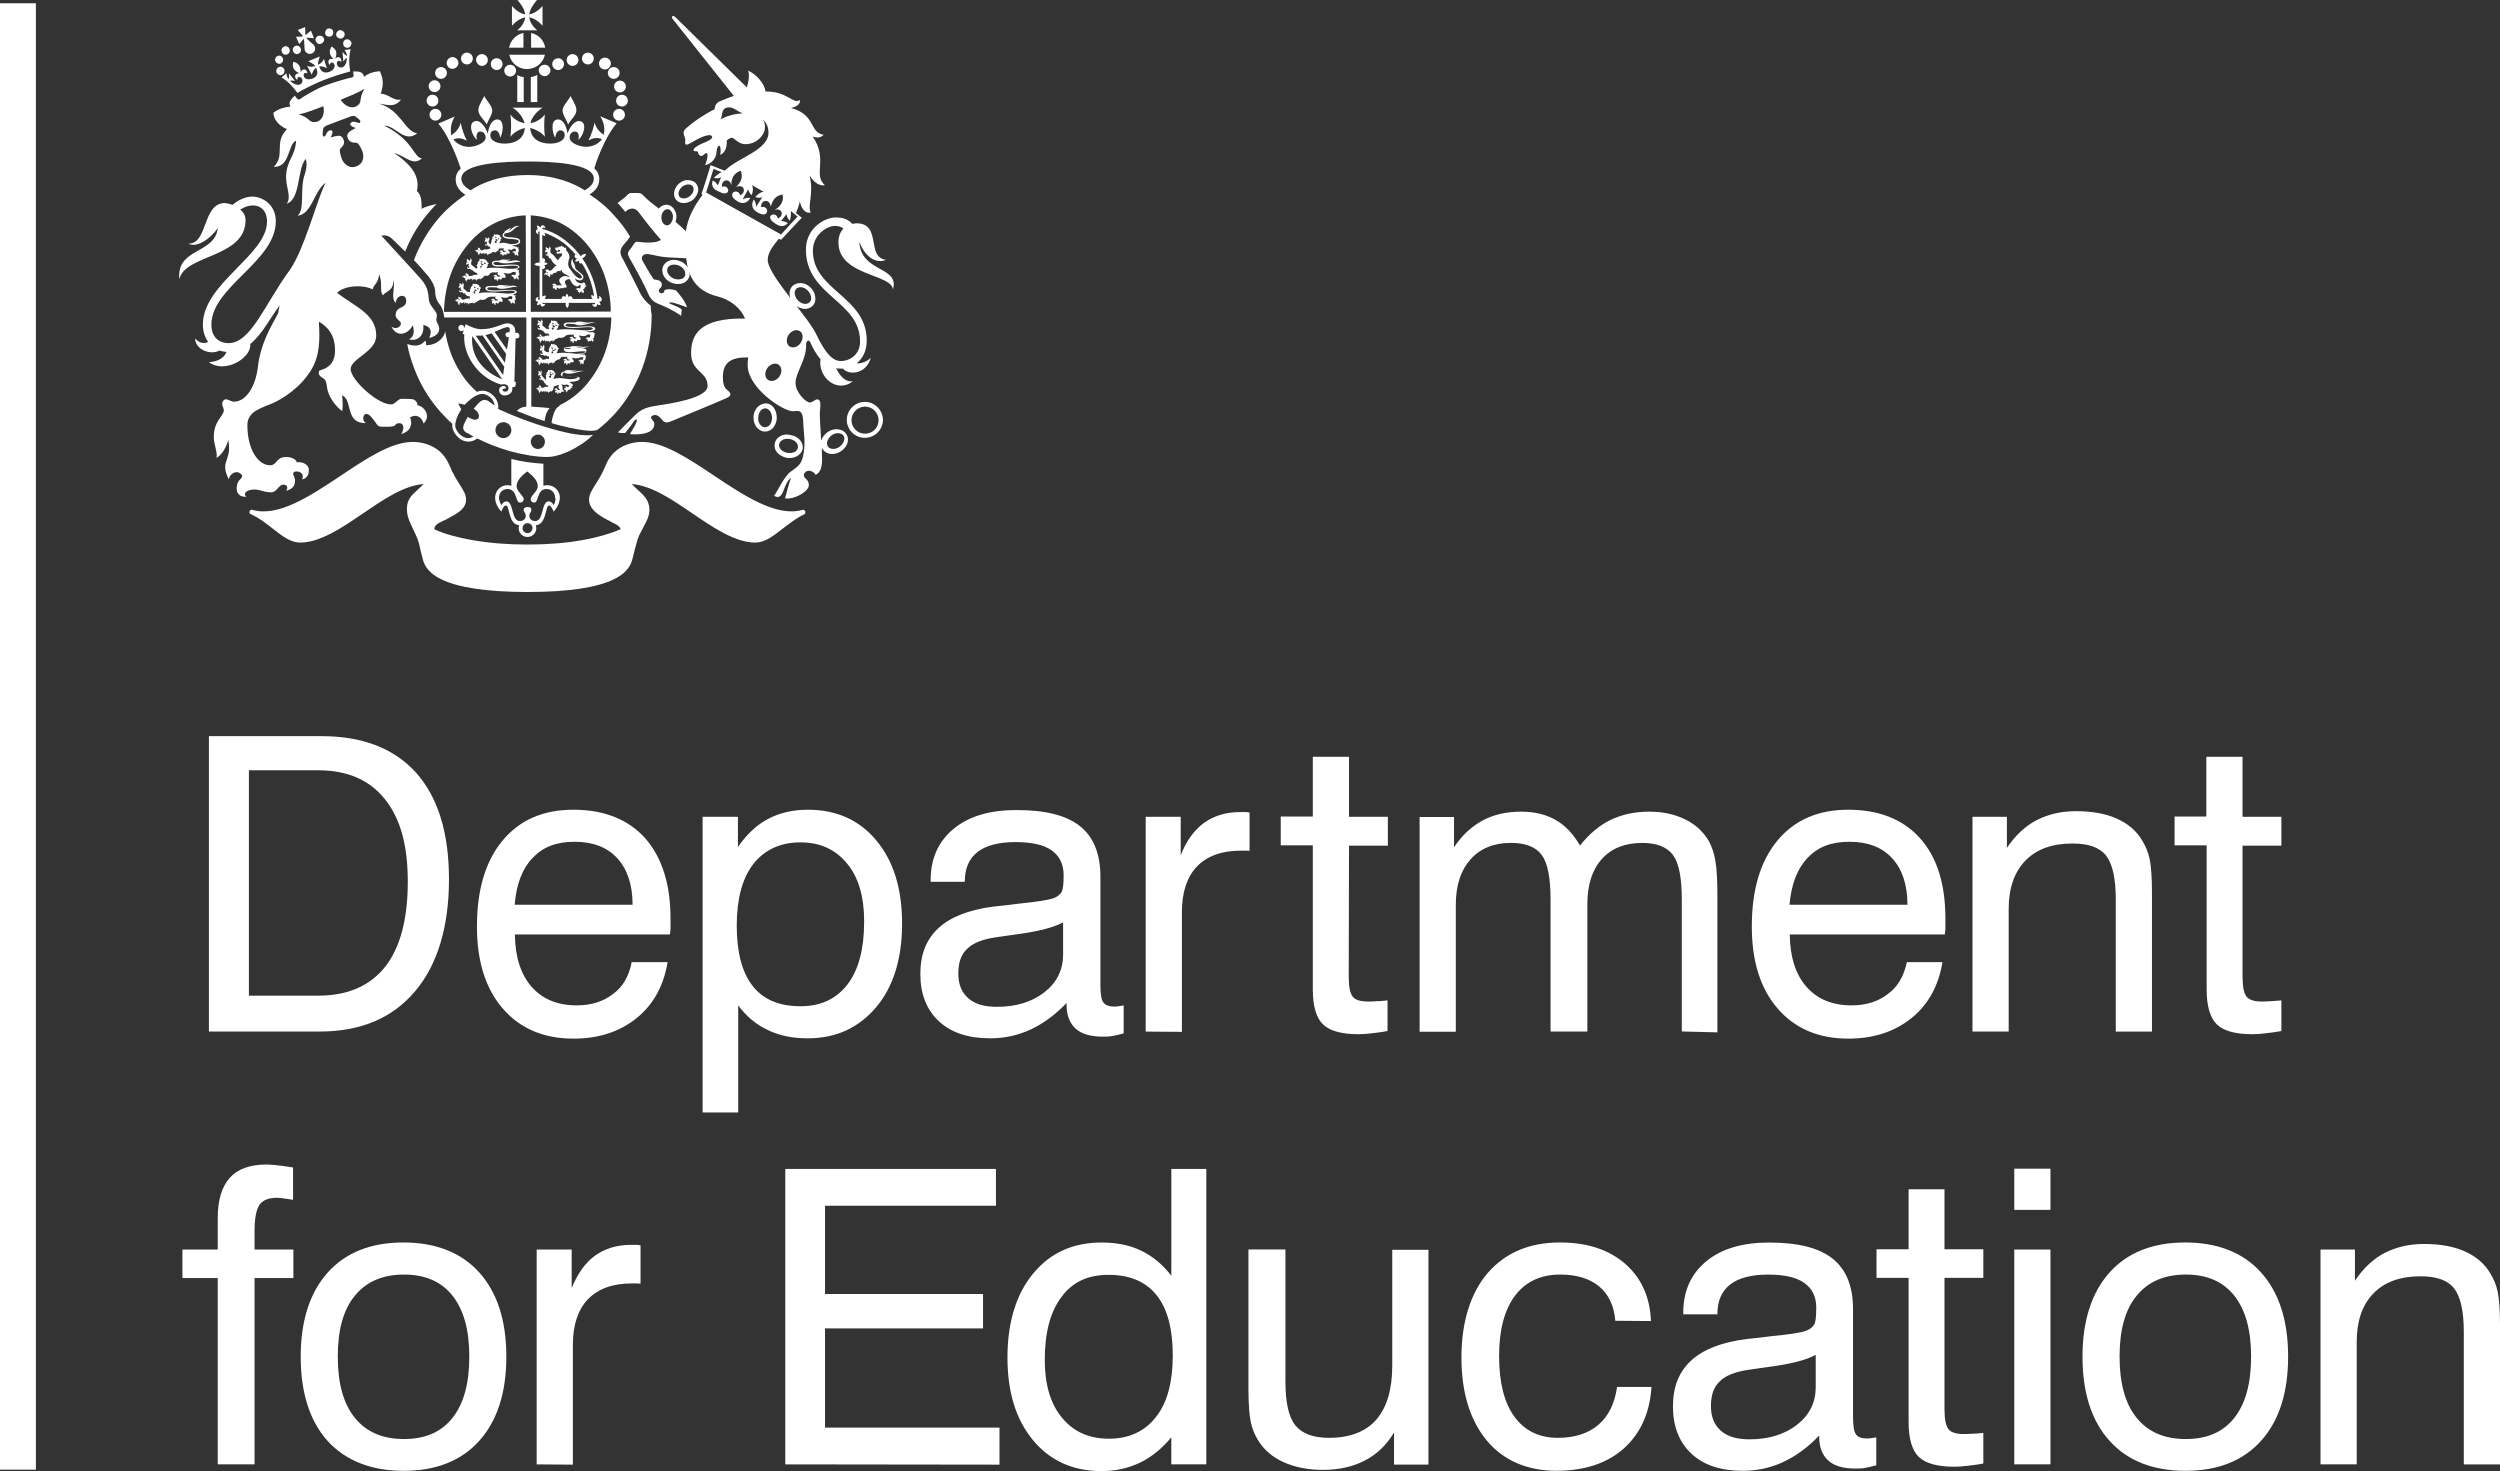
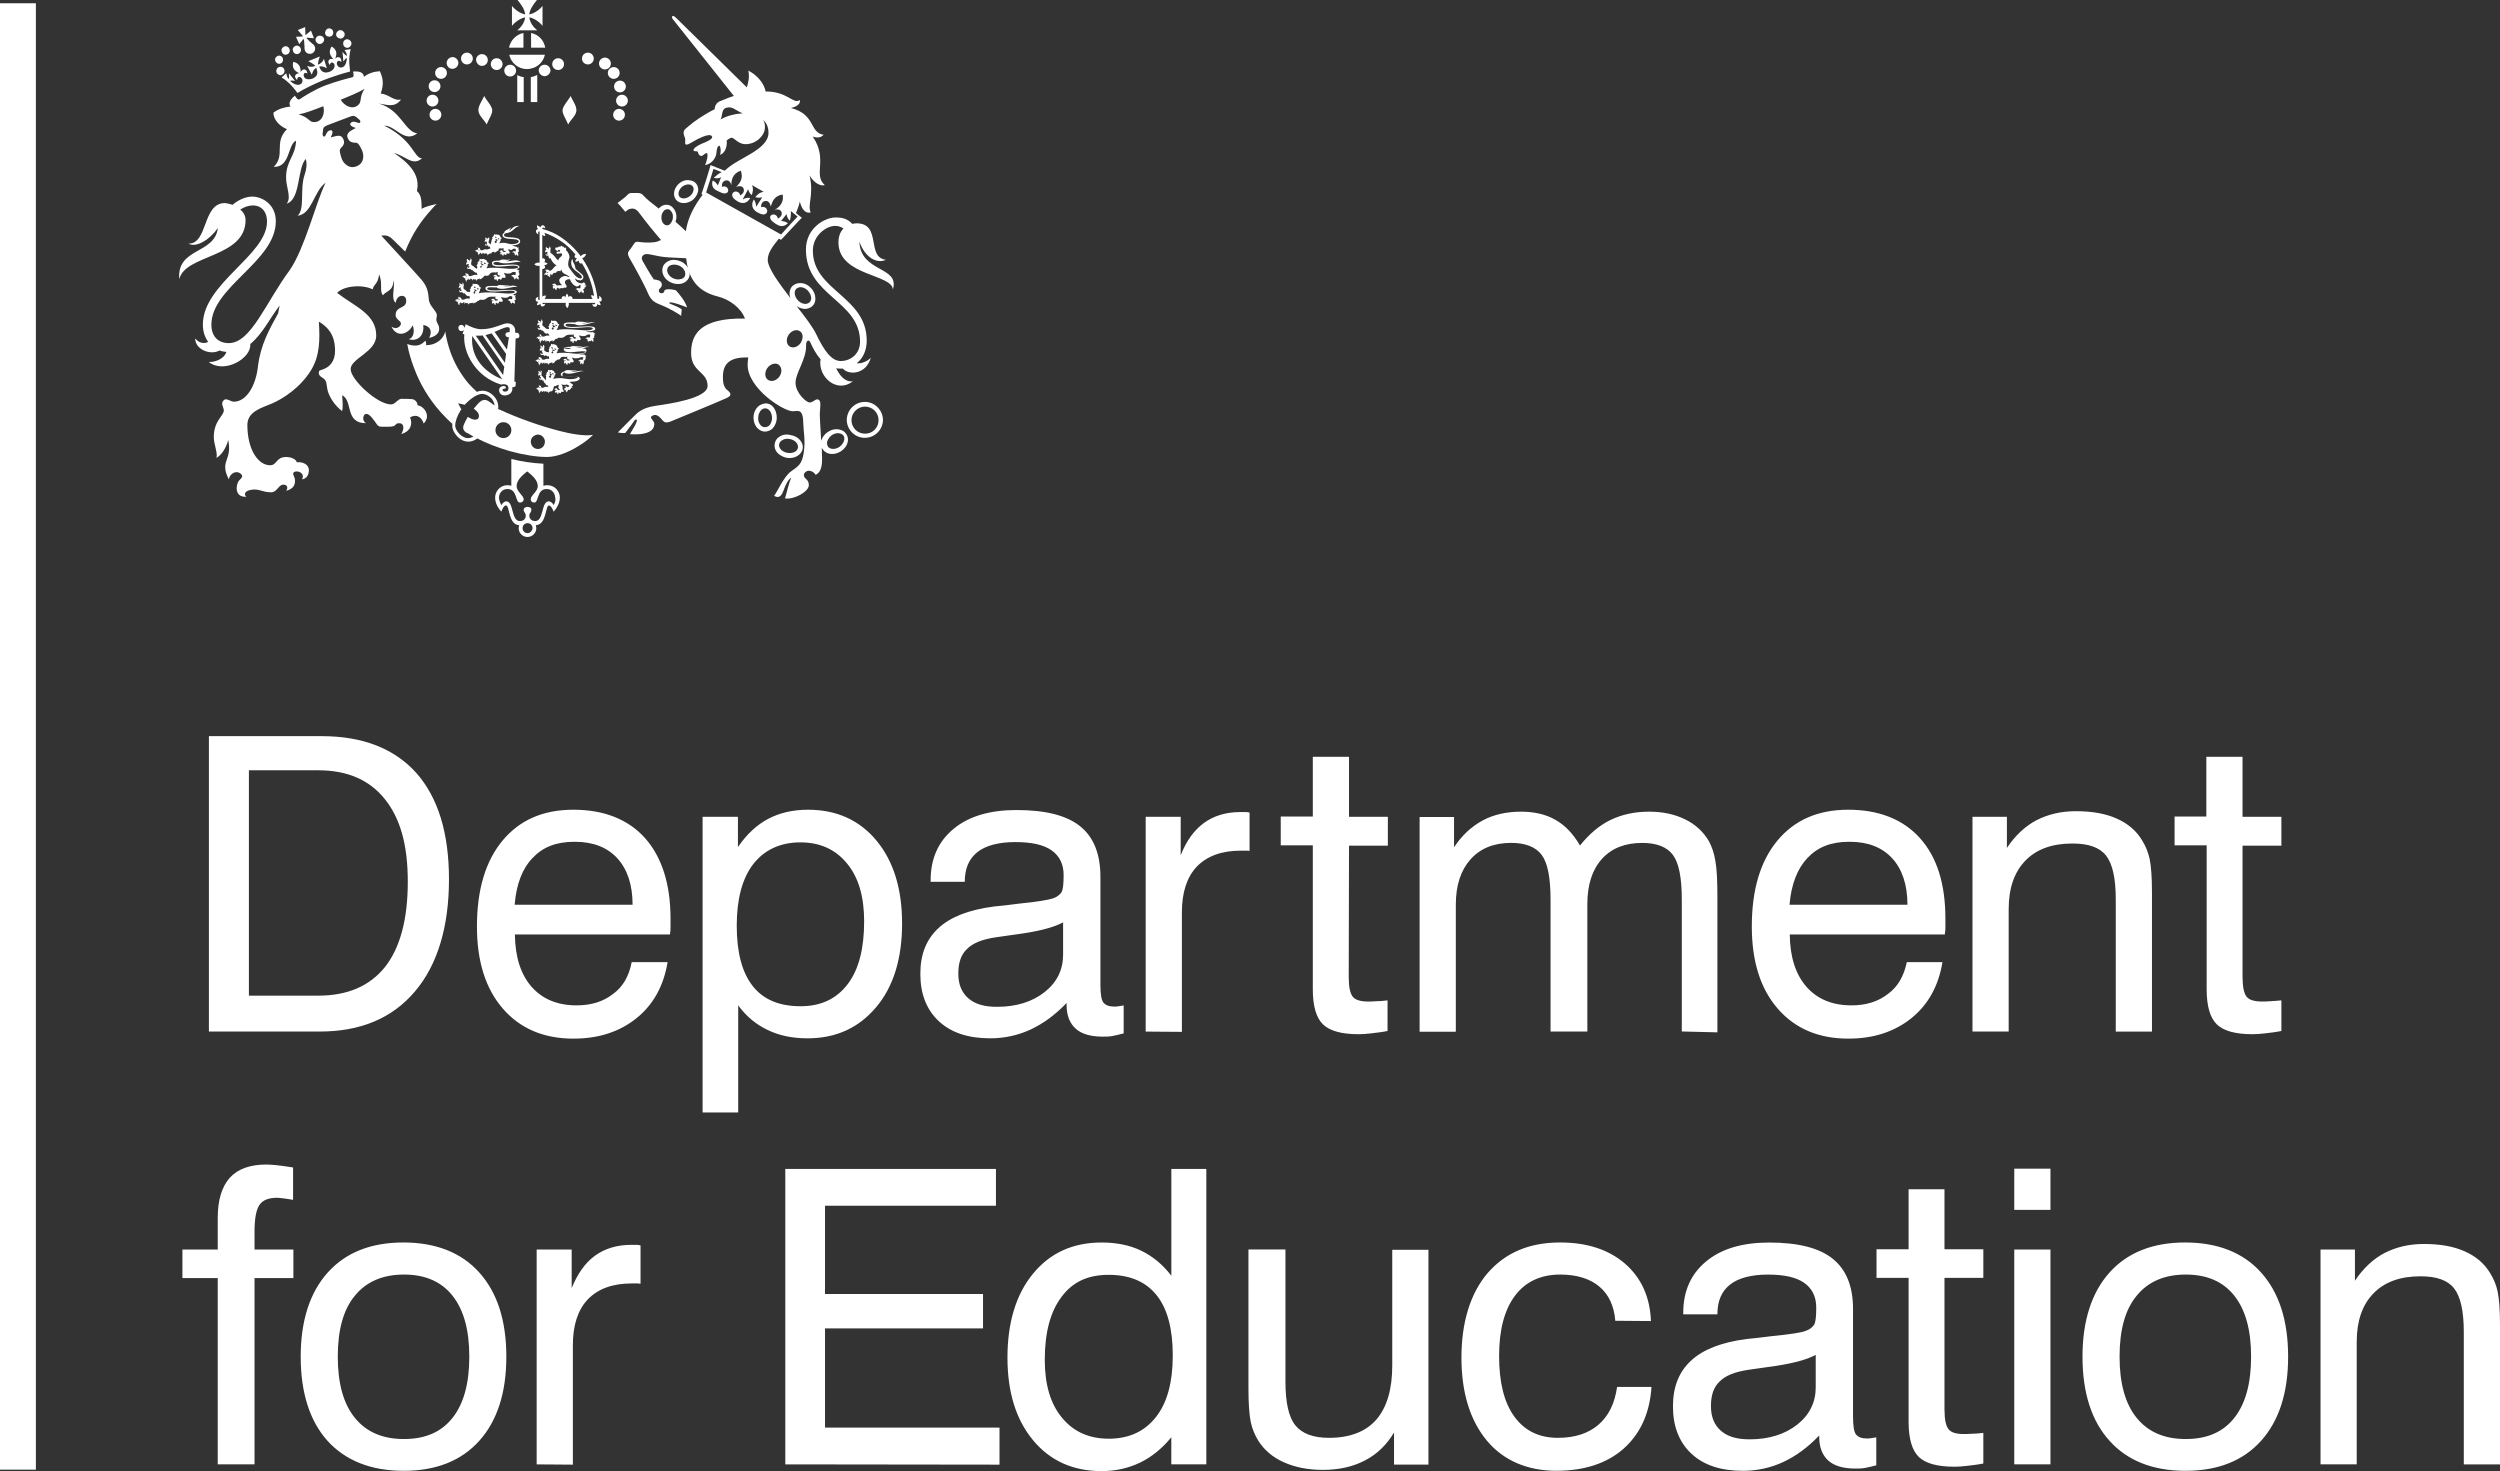
<svg xmlns="http://www.w3.org/2000/svg" id="a" width="720" height="423.678" viewBox="0 0 716.23 421.46">
  <rect x="0" y="0" width="716.23" height="421.46" fill="#333333" stroke="none" />
  <defs>
    <style>.b{fill:none;}.b,.c{stroke-width:0px;}.c{fill:#fff;}</style>
  </defs>
-   <path class="c" d="M0,.93h10.28v420.11H0V.93h0ZM91.12,220.68h-19.81v64.57h19.81c8.51,0,14.84-2.78,19.22-8.26,4.3-5.48,6.49-13.66,6.49-24.36s-2.19-18.21-6.57-23.69c-4.47-5.56-10.79-8.26-19.13-8.26h0ZM59.85,295.53v-84.63h32.28c11.8,0,20.82,3.54,27.14,10.54,6.24,7.08,9.36,17.2,9.36,30.51s-3.2,24.44-9.78,32.12c-6.49,7.67-15.59,11.46-27.23,11.46h-31.78ZM147.43,259.2h33.8c0-5.73-1.52-10.2-4.38-13.32-2.87-3.12-6.91-4.72-12.22-4.72s-9.1,1.52-12.05,4.64c-2.95,3.03-4.64,7.5-5.14,13.4h0ZM180.98,275.64h10.28c-1.1,6.74-4.05,12.14-8.85,16.02-4.8,3.88-10.79,5.9-18.12,5.9-8.51,0-15.26-2.87-20.23-8.6-4.97-5.73-7.42-13.57-7.42-23.52,0-10.54,2.44-18.71,7.33-24.61,4.89-5.9,11.63-8.85,20.31-8.85s15.68,2.7,20.57,8.18c4.8,5.48,7.25,13.15,7.25,23.01v2.78c0,.59-.08,1.18-.17,1.77h-44.42c.08,6.49,1.69,11.46,4.8,15,3.12,3.54,7.42,5.31,12.9,5.31,4.21,0,7.67-1.1,10.45-3.29,2.78-2.02,4.55-5.06,5.31-9.1h0ZM211.07,265.18c0,7.67,1.52,13.4,4.55,17.28,3.03,3.88,7.59,5.82,13.74,5.82,5.82,0,10.28-2.11,13.49-6.32,3.2-4.21,4.72-10.2,4.72-18.04,0-7-1.6-12.56-4.89-16.52-3.29-4.05-7.75-6.07-13.4-6.07s-10.28,2.11-13.49,6.24c-3.12,4.05-4.72,9.95-4.72,17.62h0ZM201.29,318.71v-84.71h10.12v8.68c2.53-3.71,5.48-6.41,8.68-8.09,3.2-1.69,7-2.61,11.38-2.61,8.18,0,14.75,2.95,19.64,8.85,4.89,5.9,7.33,13.82,7.33,23.77s-2.44,18.04-7.42,23.94c-4.97,5.9-11.46,8.93-19.64,8.93-4.3,0-8.09-.76-11.38-2.36-3.29-1.52-6.15-3.88-8.51-7.08v30.68h-10.2ZM305.56,287.35c-3.2,3.37-6.66,5.9-10.28,7.59-3.62,1.69-7.59,2.53-11.55,2.53-6.32,0-11.21-1.6-14.75-4.89-3.54-3.29-5.31-7.84-5.31-13.57s1.77-9.95,5.23-13.15c3.46-3.2,8.77-5.23,15.85-6.15,1.77-.17,4.21-.42,7.33-.84,5.23-.51,8.51-1.1,9.69-1.52,1.18-.42,1.94-1.1,2.36-1.77.42-.76.59-2.36.59-4.89,0-3.12-1.18-5.48-3.46-7.08-2.28-1.6-5.73-2.36-10.37-2.36s-8.43.93-10.87,2.87c-2.44,1.94-3.62,4.72-3.62,8.51h-9.78v-.42c0-6.24,2.19-11.13,6.57-14.75,4.38-3.62,10.37-5.39,18.04-5.39,8.26,0,14.33,1.52,18.21,4.64,3.88,3.12,5.82,7.92,5.82,14.5v30.85c0,2.61.25,4.38.84,5.14.59.76,1.6,1.18,3.12,1.18.34,0,.67,0,1.1-.08s.93-.17,1.6-.25v8.01c-1.26.34-2.36.59-3.29.76-.93.17-1.85.17-2.7.17-3.46,0-6.07-.76-7.75-2.28-1.69-1.52-2.61-3.79-2.61-6.74v-.59h0ZM304.55,264.26c-2.78,1.52-7.5,2.7-14.16,3.54-2.36.34-4.13.59-5.31.76-3.79.59-6.49,1.69-8.09,3.37-1.69,1.6-2.44,3.96-2.44,7s.93,5.39,2.87,7.08c1.94,1.69,4.64,2.44,8.18,2.44,5.56,0,10.12-1.43,13.66-4.21,3.54-2.78,5.31-6.41,5.31-10.71v-9.27h0ZM328.23,295.53v-61.53h10.03v11.04c1.6-4.13,3.88-7.25,6.66-9.27,2.78-2.02,6.24-3.12,10.37-3.12h1.69c.34,0,.67.08,1.01.17v10.96c-.34-.08-.59-.08-.93-.08h-1.52c-5.48,0-9.69,1.52-12.64,4.55-2.87,3.03-4.3,7.42-4.3,13.15v34.22l-10.37-.08h0ZM386.4,280.02c0,2.78.42,4.64,1.18,5.56.76.93,2.28,1.35,4.38,1.35.59,0,1.35,0,2.19-.08.84,0,2.02-.08,3.37-.25v8.77c-1.69.34-3.29.51-4.64.67-1.35.17-2.61.25-3.62.25-4.89,0-8.26-.93-10.2-2.78-1.94-1.85-2.95-5.23-2.95-10.03v-41.3h-9.19v-8.26h9.19v-17.11h10.37v17.2h11.13v8.26h-11.13l-.08,37.76h0ZM481.82,295.53v-37.85c0-6.24-.84-10.45-2.53-12.73s-4.64-3.46-8.77-3.46c-4.97,0-8.85,1.52-11.63,4.64-2.78,3.12-4.13,7.42-4.13,12.98v36.41h-10.54v-37.85c0-6.24-.84-10.45-2.53-12.73-1.69-2.28-4.64-3.46-8.77-3.46-4.97,0-8.85,1.6-11.63,4.72-2.78,3.12-4.21,7.42-4.21,12.98v36.41h-10.37v-61.53h9.86v8.68c2.28-3.46,5.06-5.98,8.18-7.67,3.12-1.69,6.83-2.53,11.04-2.53,3.79,0,7.08.76,9.86,2.36,2.7,1.52,5.06,3.96,7,7.33,2.7-3.37,5.65-5.82,8.77-7.33,3.2-1.52,6.83-2.36,10.96-2.36s7.42.76,10.37,2.19c2.95,1.43,5.23,3.54,6.83,6.24.84,1.6,1.52,3.46,1.85,5.65.42,2.19.59,5.65.59,10.37v38.77l-10.2-.25h0ZM512.67,259.2h33.8c0-5.73-1.52-10.2-4.38-13.32-2.87-3.12-6.91-4.72-12.22-4.72s-9.1,1.52-12.05,4.64c-2.87,3.03-4.64,7.5-5.14,13.4h0ZM546.3,275.64h10.2c-1.1,6.74-4.05,12.14-8.85,16.02-4.8,3.88-10.79,5.9-18.12,5.9-8.51,0-15.26-2.87-20.23-8.6-4.97-5.73-7.42-13.57-7.42-23.52,0-10.54,2.44-18.71,7.33-24.61,4.89-5.9,11.63-8.85,20.31-8.85s15.68,2.7,20.57,8.18c4.89,5.48,7.25,13.15,7.25,23.01v2.78c0,.59-.08,1.18-.17,1.77h-44.42c.08,6.49,1.69,11.46,4.8,15,3.12,3.54,7.42,5.31,12.9,5.31,4.21,0,7.67-1.1,10.45-3.29,2.78-2.02,4.55-5.06,5.39-9.1h0ZM606.15,295.53v-37.85c0-6.07-.93-10.2-2.78-12.56-1.85-2.36-5.06-3.46-9.61-3.46-5.82,0-10.28,1.6-13.49,4.89-3.2,3.29-4.8,7.92-4.8,13.91v35.07h-10.37v-61.53h9.86v8.93c2.36-3.54,5.23-6.24,8.43-7.92,3.29-1.69,7-2.61,11.3-2.61,4.64,0,8.51.67,11.72,2.11,3.2,1.43,5.65,3.46,7.33,6.32.93,1.52,1.69,3.29,2.11,5.23.42,2.02.67,5.23.67,9.61v39.87h-10.37ZM642.48,280.02c0,2.78.42,4.64,1.18,5.56.76.93,2.28,1.35,4.38,1.35.59,0,1.35,0,2.19-.08s2.02-.08,3.37-.25v8.77c-1.69.34-3.29.51-4.64.67-1.35.17-2.61.25-3.62.25-4.89,0-8.26-.93-10.2-2.78-1.94-1.85-2.95-5.23-2.95-10.03v-41.3h-9.19v-8.26h9.1v-17.11h10.37v17.2h11.13v8.26h-11.13v37.76h0ZM62.38,419.52v-53.36h-10.12v-8.18h10.12v-9.1c0-5.06,1.18-8.93,3.46-11.46,2.28-2.53,5.82-3.79,10.45-3.79.76,0,1.69.08,2.78.17s2.7.34,4.89.67v9.27c-1.1-.17-2.02-.34-2.78-.42-.76-.08-1.35-.17-1.77-.17-2.44,0-4.13.67-5.06,2.02-.93,1.35-1.43,3.88-1.43,7.67v5.14h11.13v8.18h-11.13v53.36h-10.54ZM96.77,388.67c0,7.59,1.6,13.49,4.89,17.53,3.29,4.05,7.92,6.07,14.08,6.07s10.71-2.02,13.91-6.07c3.2-4.05,4.8-9.86,4.8-17.53s-1.6-13.4-4.8-17.45c-3.2-4.05-7.84-6.07-13.91-6.07s-10.79,2.02-14.08,6.07c-3.29,3.96-4.89,9.78-4.89,17.45h0ZM86.15,388.67c0-10.28,2.61-18.38,7.75-24.11,5.14-5.73,12.39-8.6,21.66-8.6s16.61,2.87,21.75,8.6c5.14,5.73,7.75,13.74,7.75,24.11s-2.61,18.38-7.75,24.11c-5.14,5.73-12.39,8.6-21.66,8.6s-16.61-2.87-21.83-8.6c-5.06-5.65-7.67-13.74-7.67-24.11h0ZM153.75,419.52v-61.53h10.03v11.04c1.69-4.13,3.88-7.25,6.66-9.27,2.78-2.02,6.24-3.12,10.37-3.12h1.69c.34,0,.67.08,1.01.17v10.96c-.34,0-.59-.08-.93-.08h-1.52c-5.56,0-9.69,1.52-12.64,4.55-2.87,3.03-4.3,7.42-4.3,13.15v34.22l-10.37-.08h0ZM224.98,419.52v-84.63h60.35v10.54h-48.97v25.29h45.27v9.86h-45.27v28.41h49.99v10.62l-61.36-.08h0ZM335.99,388.33c0-7.59-1.52-13.4-4.64-17.28-3.12-3.88-7.67-5.82-13.74-5.82s-10.37,2.11-13.49,6.32c-3.2,4.21-4.8,10.2-4.8,18.04,0,7,1.6,12.56,4.89,16.52,3.29,4.05,7.75,6.07,13.49,6.07s10.28-2.11,13.49-6.24c3.2-4.05,4.8-9.95,4.8-17.62h0ZM345.6,334.89v84.63h-10.03v-7.75c-2.61,3.2-5.65,5.65-8.93,7.25-3.37,1.6-7,2.44-11.04,2.44-8.18,0-14.75-2.95-19.64-8.85-4.89-5.9-7.33-13.74-7.33-23.69s2.44-18.12,7.33-24.02c4.89-5.98,11.46-8.93,19.64-8.93,4.3,0,8.09.76,11.38,2.36,3.29,1.6,6.15,3.96,8.6,7.16v-30.6h10.03ZM368.27,357.99v37.76c0,6.07.93,10.28,2.87,12.64s5.14,3.54,9.61,3.54c5.98,0,10.54-1.77,13.57-5.23,3.03-3.54,4.55-8.68,4.55-15.51v-33.13h10.37v61.53h-9.86v-9.19c-2.11,3.54-4.89,6.24-8.34,8.01-3.37,1.77-7.42,2.7-12.05,2.7-4.3,0-8.01-.76-11.21-2.19-3.2-1.43-5.65-3.54-7.33-6.24-.93-1.52-1.69-3.29-2.11-5.23-.42-2.02-.67-5.23-.67-9.61v-39.87h10.62ZM462.77,378.39c-.34-4.21-1.85-7.5-4.55-9.78-2.7-2.28-6.49-3.46-11.21-3.46-5.56,0-9.95,2.02-12.98,6.07-3.03,4.05-4.55,9.78-4.55,17.28s1.43,13.32,4.38,17.36c2.95,4.05,7.08,6.07,12.48,6.07,4.8,0,8.68-1.26,11.55-3.71,2.87-2.44,4.72-6.07,5.39-10.87h9.86c-.51,7.59-3.2,13.4-8.01,17.7-4.8,4.21-11.21,6.32-19.3,6.32s-15.09-2.87-19.89-8.68c-4.8-5.82-7.25-13.74-7.25-23.77s2.53-18.38,7.5-24.19c5.06-5.82,11.89-8.77,20.74-8.77,7.75,0,13.91,2.02,18.63,6.07,4.64,4.05,7.16,9.53,7.42,16.44l-10.2-.08h0ZM521.18,411.26c-3.2,3.37-6.66,5.9-10.28,7.59-3.62,1.69-7.59,2.53-11.55,2.53-6.32,0-11.21-1.6-14.75-4.89-3.54-3.29-5.31-7.84-5.31-13.57s1.77-9.95,5.23-13.15c3.46-3.2,8.77-5.23,15.85-6.15,1.77-.17,4.21-.42,7.33-.84,5.23-.51,8.51-1.01,9.69-1.52,1.18-.42,1.94-1.1,2.36-1.77.42-.76.59-2.36.59-4.89,0-3.12-1.18-5.48-3.46-7.08-2.28-1.6-5.73-2.36-10.37-2.36s-8.43.93-10.87,2.87c-2.44,1.94-3.62,4.72-3.62,8.51h-9.78v-.42c0-6.24,2.19-11.13,6.57-14.75,4.38-3.62,10.37-5.39,18.04-5.39,8.26,0,14.33,1.52,18.21,4.64,3.88,3.12,5.82,7.92,5.82,14.41v30.77c0,2.61.25,4.38.84,5.14.59.76,1.6,1.18,3.12,1.18.34,0,.67,0,1.1-.08.42-.08.93-.17,1.6-.25v8.01c-1.26.34-2.36.59-3.29.76-.93.17-1.85.17-2.7.17-3.46,0-6.07-.76-7.75-2.28-1.69-1.52-2.61-3.79-2.61-6.74v-.42h0ZM520.17,388.17c-2.78,1.52-7.5,2.7-14.16,3.54-1.77.25-3.54.51-5.31.76-3.79.59-6.49,1.69-8.09,3.37-1.69,1.6-2.44,3.96-2.44,7s.93,5.39,2.87,7.08c1.94,1.69,4.64,2.44,8.18,2.44,5.56,0,10.12-1.43,13.66-4.21,3.54-2.78,5.31-6.41,5.31-10.71v-9.27h0ZM557.09,404.01c0,2.78.42,4.55,1.18,5.48.76.93,2.19,1.35,4.38,1.35.59,0,1.35,0,2.19-.08.84,0,2.02-.08,3.37-.25v8.77c-1.69.34-3.29.51-4.64.67-1.35.17-2.61.25-3.62.25-4.89,0-8.26-.93-10.2-2.78-1.94-1.85-2.95-5.23-2.95-10.03v-41.3h-9.19v-8.18h9.19v-17.2h10.28v17.2h11.13v8.18h-11.13v37.93h0ZM577.07,346.61v-11.8h10.37v11.8h-10.37ZM577.07,419.52v-61.53h10.37v61.53h-10.37ZM607.24,388.67c0,7.59,1.6,13.49,4.89,17.53,3.29,4.05,7.92,6.07,14.08,6.07s10.71-2.02,13.91-6.07c3.2-4.05,4.8-9.86,4.8-17.53s-1.6-13.4-4.8-17.45c-3.2-4.05-7.84-6.07-13.91-6.07s-10.79,2.02-14.08,6.07c-3.29,3.96-4.89,9.78-4.89,17.45h0ZM596.62,388.67c0-10.28,2.61-18.38,7.75-24.11,5.14-5.73,12.39-8.6,21.66-8.6s16.61,2.87,21.75,8.6c5.14,5.73,7.75,13.74,7.75,24.11s-2.61,18.38-7.75,24.11c-5.14,5.73-12.39,8.6-21.66,8.6s-16.61-2.87-21.75-8.6c-5.14-5.65-7.75-13.74-7.75-24.11h0ZM705.86,419.52v-37.85c0-6.07-.93-10.2-2.78-12.56-1.85-2.36-5.06-3.46-9.61-3.46-5.82,0-10.28,1.6-13.49,4.89s-4.8,7.92-4.8,13.91v35.07h-10.37v-61.53h9.86v8.93c2.36-3.54,5.23-6.24,8.43-7.92,3.29-1.69,7-2.61,11.3-2.61,4.64,0,8.51.67,11.72,2.11,3.2,1.43,5.65,3.46,7.33,6.32.93,1.52,1.69,3.2,2.11,5.23.42,2.02.67,5.23.67,9.61v39.87h-10.37ZM138.75,27.48c-.93,1.85-1.77,2.95-1.69,4.3.17,1.43,1.6,2.44,2.36,3.88.67-1.69,1.69-2.95,1.6-4.21-.17-1.26-1.94-3.03-2.28-3.96M163.44,27.48c.93,1.85,1.77,2.95,1.69,4.3-.17,1.43-1.6,2.44-2.36,3.88-.67-1.69-1.69-2.95-1.6-4.21.17-1.26,1.94-3.03,2.28-3.96M124.5,26.38c.93,0,1.69-.76,1.69-1.69s-.76-1.69-1.69-1.69h0c-.93,0-1.69.76-1.69,1.69s.76,1.69,1.69,1.69h0M125.6,28.83c0-.93-.76-1.69-1.69-1.69s-1.69.76-1.69,1.69h0c0,.93.76,1.69,1.69,1.69s1.69-.76,1.69-1.69M126.44,32.87c0-.93-.76-1.69-1.69-1.69s-1.69.76-1.69,1.69h0c0,.93.76,1.69,1.69,1.69s1.69-.76,1.69-1.69M133.77,18.46c.93,0,1.69-.76,1.69-1.69s-.76-1.69-1.69-1.69-1.69.76-1.69,1.69.76,1.69,1.69,1.69M129.56,19.72c.93,0,1.69-.67,1.77-1.6,0-.93-.67-1.69-1.6-1.77h-.17c-.93.08-1.6.84-1.6,1.77.08.93.76,1.6,1.6,1.6M126.35,22.59c.93,0,1.69-.76,1.69-1.69h0c0-.93-.76-1.69-1.69-1.69s-1.69.76-1.69,1.69h0c0,.93.76,1.69,1.69,1.69M138.07,18.88c.93,0,1.69-.76,1.69-1.69s-.76-1.69-1.69-1.69h0c-.93,0-1.69.76-1.69,1.69.08.93.84,1.69,1.69,1.69M142.29,20.06c.93,0,1.69-.76,1.69-1.69s-.76-1.69-1.69-1.69-1.69.76-1.69,1.69.76,1.69,1.69,1.69M146.16,21.92c.93,0,1.69-.76,1.69-1.69s-.76-1.69-1.69-1.69h0c-.93,0-1.69.76-1.69,1.69s.76,1.69,1.69,1.69M175.92,24.78c0,.93.76,1.69,1.69,1.69s1.69-.76,1.69-1.69h0c0-.93-.76-1.69-1.69-1.69s-1.69.76-1.69,1.69M178.19,27.14c-.93,0-1.69.76-1.69,1.69s.76,1.69,1.69,1.69h0c.93,0,1.69-.76,1.69-1.69s-.76-1.69-1.69-1.69M177.35,31.19c-.93,0-1.69.76-1.69,1.69s.76,1.69,1.69,1.69h0c.93,0,1.69-.76,1.69-1.69h0c0-.93-.76-1.69-1.69-1.69M168.42,18.46c.93,0,1.69-.76,1.69-1.69s-.76-1.69-1.69-1.69-1.69.76-1.69,1.69.76,1.69,1.69,1.69M172.55,19.72c.84.42,1.85.08,2.28-.76.42-.84.08-1.85-.76-2.28-.84-.42-1.85-.08-2.28.76s-.08,1.85.76,2.28M175.83,22.59c.93,0,1.69-.76,1.69-1.69s-.76-1.69-1.69-1.69-1.69.76-1.69,1.69.76,1.69,1.69,1.69M164.03,18.88c.93,0,1.69-.76,1.69-1.69s-.76-1.69-1.69-1.69-1.69.76-1.69,1.69.76,1.69,1.69,1.69M159.9,20.06c.93,0,1.69-.76,1.69-1.69s-.76-1.69-1.69-1.69-1.69.76-1.69,1.69.76,1.69,1.69,1.69M154.34,20.23c.08.93.84,1.6,1.77,1.6.84-.08,1.52-.76,1.6-1.6,0-.93-.76-1.69-1.69-1.69s-1.69.76-1.69,1.69M148.19,29.25h1.85v-7.16c-.67-.08-1.26-.25-1.85-.59v7.75h0ZM153.92,21.49c-.59.25-1.18.51-1.85.59v7.16h1.85v-7.75ZM149.96,13.66v-4.21c-2.11.42-3.71,2.11-4.13,4.21h4.13ZM152.15,13.66h4.05c-.34-2.11-1.94-3.79-4.05-4.21v4.21h0ZM145.91,15.68c.59,2.87,3.46,4.64,6.24,3.96,2.02-.42,3.54-2.02,3.96-3.96h-10.2ZM153.92,8.68c-1.18-.93-2.11-2.28-2.28-3.71,1.35.25,2.87,1.26,3.79,2.44V1.69c-.93,1.18-2.44,2.19-3.79,2.44.17-1.43,1.01-2.7,2.19-4.13h-5.56c1.18,1.43,2.02,2.7,2.19,4.13-1.35-.25-2.87-1.26-3.79-2.44v5.73c.93-1.18,2.44-2.19,3.79-2.44-.17,1.43-1.1,2.78-2.28,3.71h5.73ZM160.07,123.4c-5.23-1.35-11.55-3.54-17.36-6.24v-.08c.17-1.18-.25-2.53-1.18-3.54-.93-1.01-2.11-1.6-3.29-1.6-.51,0-1.1.08-1.6.34-.84-.76-1.69-1.6-2.44-2.44-2.19-2.61-3.96-5.65-5.14-8.93-.67-1.94-1.18-3.88-1.52-5.98-.25,1.69-2.19,3.96-5.48,3.96.08-.34,0-1.18-.25-1.26-.84.93-2.19,2.02-5.14.93.42,2.36,1.1,4.64,1.94,6.83,1.69,4.64,4.3,8.93,7.59,12.64,1.1,1.18,2.19,2.36,3.37,3.37v.67c0,1.26,1.18,3.2,2.87,4.05,1.43.67,2.95.51,4.3-.51,2.53,1.35,5.82,2.61,9.27,3.62,3.96,1.1,7.75,1.69,10.71,1.69,2.53,0,5.98-1.18,9.27-3.29,1.35-.84,2.61-1.77,3.54-2.7.17-.08.25-.25.34-.34-2.61.42-6.57-.34-9.78-1.18M140.85,115.56l-.59-.42c-1.01-.76-1.85-.76-2.78,0-.42.34-.84.84-1.18,1.26l-.59.67.42.34c1.1.84,1.26,1.77.93,2.36-.08.25-.34.34-.59.42-.51.17-1.26-.08-2.02-.51l-.42-.25-.25.42-.17.34c-.08.17-.17.25-.25.42-.42.84-.67,1.43-.67,1.94,0,.17,0,.25.08.42.17.59.67.84,1.01,1.1h.17c.51.34,1.18.67,1.69,1.01-.93.51-1.94.59-2.87.08-1.43-.67-2.36-2.36-2.36-3.2,0-1.26.59-2.87,1.6-4.47l.17-.25-.17-.25c-.25-.42-.51-.93-.76-1.43.51.08,1.1.17,1.6.34l.25.08.17-.17c.67-.67,2.87-2.95,4.89-2.95.93,0,1.85.51,2.61,1.26.51.59.84,1.35.93,2.02-.25-.17-.59-.34-.84-.59M144.22,125.51c-1.26,0-2.28-1.01-2.28-2.28s1.01-2.28,2.28-2.28,2.28,1.01,2.28,2.28-1.01,2.28-2.28,2.28M154.09,128.63c-1.18,0-2.02-1.01-2.02-2.11s.93-1.94,2.02-2.02c1.1,0,2.02.93,2.02,2.02,0,1.18-.84,2.11-2.02,2.11M156.78,139c-.42,0-.76.08-1.1.17v-6.32c-3.12-.17-6.15-.59-9.19-1.35v7.67c-.34-.08-.76-.17-1.1-.17-2.19,0-3.54,1.85-3.54,3.54s.93,3.12,1.77,4.05c.42-1.01.76-1.77,1.35-1.77,1.1,0,.59,5.48,3.79,5.65-.08.25-.17.59-.17.84,0,1.35,1.1,2.53,2.53,2.53,1.35,0,2.53-1.1,2.53-2.53,0-.25-.08-.59-.17-.84,3.2-.17,2.7-5.65,3.79-5.65.51,0,.93.76,1.35,1.77.84-.93,1.77-2.44,1.77-4.05,0-1.69-1.35-3.54-3.62-3.54M151.14,152.74c-.76,0-1.43-.59-1.43-1.43,0-.76.59-1.43,1.43-1.43.76,0,1.43.59,1.43,1.43-.08.76-.67,1.43-1.43,1.43M158.64,144.73c-.34-.67-.93-1.1-1.43-1.1-2.19,0-1.35,5.65-3.88,5.65-1.1,0-1.69-.76-1.69-1.52s.59-1.01.59-1.69-.51-.84-1.1-.84c-.51,0-1.1.25-1.1.84,0,.67.59.84.59,1.69s-.59,1.52-1.69,1.52c-2.53,0-1.69-5.65-3.88-5.65-.51,0-1.01.42-1.43,1.1-.42-.84-.67-1.6-.67-2.19,0-1.01.76-2.44,2.44-2.44,2.87,0,2.19,3.88,3.54,3.88.59,0,1.1-.34,1.1-.93,0-1.1-2.02-2.19-2.02-3.79s1.43-2.95,3.03-4.21c1.6,1.26,3.03,2.61,3.03,4.21s-2.02,2.61-2.02,3.79c0,.59.42.93,1.01.93,1.35,0,.67-3.88,3.54-3.88,1.69,0,2.44,1.43,2.44,2.44.25.59,0,1.43-.42,2.19" />
-   <path class="c" d="M230.71,146.5c-.08-.34-.51-.51-.84-.42-7.33,2.11-16.52-3.96-25.37-9.86-7.42-4.97-14.5-9.61-20.48-9.61-2.19,0-4.21.51-5.9,1.43-2.11,1.18-3.71,2.95-4.64,5.39-1.01,2.44-2.11,4.13-2.95,5.48-1.01,1.6-1.77,2.78-1.77,4.21,0,1.18.51,2.28,1.52,3.29.84.84,2.11,1.69,3.88,2.61.42.17.76.34,1.1.59,1.43.67,2.36,1.18,2.53,2.02-2.95,1.26-6.66,2.36-10.96,3.12-4.8.84-10.12,1.26-15.76,1.26s-10.87-.42-15.68-1.26c-4.3-.76-8.09-1.77-10.96-3.12.08-1.26,1.01-1.69,2.61-2.44.42-.17.76-.34,1.18-.59,1.43-.76,2.87-1.52,3.79-2.36,1.01-.93,1.52-1.94,1.52-3.12,0-1.43-.76-2.61-1.77-4.21-.84-1.35-1.94-3.03-2.95-5.48-1.01-2.44-2.61-4.3-4.72-5.39-1.69-.93-3.71-1.43-5.9-1.43-5.98,0-13.07,4.64-20.48,9.61-8.85,5.9-17.95,11.97-25.37,9.86-.34-.17-.76.08-.84.42-.17.34.08.76.42.84h0c2.28,1.01,4.21,2.53,6.15,4.05,2.7,2.11,5.14,4.05,7.92,4.05,2.61,0,5.39-.84,8.85-2.61,2.95-1.52,6.07-3.62,9.02-5.65,5.82-3.96,11.8-8.09,17.53-8.51-.59.59-1.18,1.1-1.69,1.6-1.69,1.52-3.12,2.78-3.12,5.48,0,2.11.67,3.54,1.69,5.65.25.59.59,1.26.93,2.02.67,1.43.93,2.53,1.26,4.13.17.67.34,1.43.59,2.36.34,1.35,1.01,3.88,5.23,5.98,4.89,2.44,13.23,3.71,24.87,3.71s19.98-1.26,24.87-3.71c4.21-2.11,4.89-4.64,5.23-5.98.25-.93.42-1.69.59-2.36.42-1.52.67-2.7,1.26-4.13.51-1.01.93-1.85,1.35-2.61.84-1.6,1.6-2.95,1.6-4.8,0-2.61-1.52-4.05-3.29-5.65-.59-.51-1.18-1.1-1.77-1.69,5.73.42,11.72,4.55,17.53,8.51,2.95,2.02,6.07,4.13,9.02,5.65,3.46,1.77,6.24,2.61,8.85,2.61,2.78,0,5.23-1.94,7.92-4.05,1.94-1.43,3.88-3.03,6.15-4.05.17-.08.34-.51.25-.84M186.45,87.58c-.84-.59-2.11-1.85-2.87-3.29-.84-1.77-4.55-9.02-5.06-9.95-.51-.76-.76-1.52-.76-2.11,0-.76.34-1.35.76-1.94.25-.34,1.1-1.18,1.35-1.6.25-.34.42-.67.67-.84-1.35-2.28-2.7-4.05-4.47-5.98-2.11-2.44-4.55-4.47-7.16-6.15,1.43-.93,2.78-2.19,2.78-4.38,0-1.26-.51-2.28-1.43-3.12,1.43-4.72,4.13-10.37,6.41-12.9l-4.72-2.02c1.26,1.85,1.35,4.05,1.01,5.31-1.26-.84-2.28-2.02-2.61-3.54-.25,1.43-1.01,3.79-1.77,5.14,1.35-.67,2.44-.93,3.88-.34-.76,1.1-2.87,2.7-5.98,2.02-1.69-.42-3.37-1.26-3.29-2.61,0-.76.59-1.69,1.69-1.6,1.01.08,1.1,1.69.76,2.36,1.35-.76,2.78-4.72.67-5.31-1.69-.42-3.2,1.85-3.71,3.54-.34-2.11-1.18-4.13-2.87-4.05-2.19.17-1.43,4.13-.67,5.23.17-1.43.93-2.19,1.52-2.11.59,0,1.35.42,1.18,1.69-.17,1.26-1.94,2.11-4.05,2.11s-5.48-.59-5.82-4.47c1.26.25,3.37,1.26,4.21,2.53-.25-2.11-.25-4.3,0-6.41-1.1,1.52-2.87,2.28-4.13,2.53.34-1.69,1.77-3.37,3.46-4.47h-8.6c1.69,1.01,3.03,2.78,3.46,4.47-1.26-.25-3.03-1.01-4.05-2.53.25,2.44.25,4.05,0,6.41.84-1.26,2.87-2.28,4.13-2.53-.34,3.88-3.88,4.47-5.82,4.47-2.11,0-3.88-.76-4.05-2.11-.17-1.26.67-1.69,1.26-1.69.67-.08,1.43.67,1.52,2.11.76-1.01,1.43-5.06-.67-5.23-1.69-.08-2.53,1.94-2.87,4.05-.59-1.77-2.11-4.05-3.71-3.54-2.11.59-.67,4.55.67,5.31-.34-.67-.25-2.28.76-2.36,1.1-.08,1.6.84,1.69,1.6.08,1.26-1.6,2.19-3.29,2.61-3.12.76-5.14-.93-5.98-1.94,1.43-.59,2.53-.34,3.88.34-.76-1.35-1.52-3.71-1.77-5.14-.34,1.6-1.43,2.78-2.7,3.62-.34-1.85,0-3.79,1.01-5.39l-4.72,2.02c2.28,2.53,4.89,8.18,6.41,12.9-.93.84-1.43,1.85-1.43,3.12,0,2.19,1.43,3.54,2.78,4.38-2.61,1.77-5.06,3.79-7.16,6.15-3.29,3.71-5.82,7.92-7.59,12.56.67.67,3.46,3.79,4.13,4.64,1.18,1.52,1.85,2.95,1.94,4.13.08,2.11.51,2.95,1.69,4.47.34.42.84,2.11.93,3.2h23.52v25.54c-.93.08-1.94.34-2.7,1.26,2.7,1.1,5.31,2.11,7.92,2.87.25-1.69.59-2.7,1.43-3.71,0,0-3.37-.34-5.23-.42v-25.54h22.93c-.08,3.46-.67,6.91-1.85,10.12-1.18,3.29-2.95,6.32-5.14,8.93-2.11,2.53-4.72,4.55-7.59,5.98-.42.25-.42.59-.93.76-.42.42-.84,1.18-1.1,2.11-.25.76-.42,1.26-.51,2.36,1.1.34,1.69.51,2.7.76,8.09,2.02,10.03,1.43,10.54,1.1h0c1.85-1.43,3.54-3.03,5.06-4.72,3.29-3.71,5.82-8.01,7.59-12.64,1.85-4.89,2.78-10.12,2.78-15.51-.25-1.35-.25-1.6-.25-2.61h0ZM150.71,89.35h-23.52c.08-3.62.67-7.16,1.85-10.54,1.18-3.29,2.95-6.32,5.14-8.93,2.11-2.53,4.72-4.55,7.59-5.98,2.78-1.35,5.82-2.11,8.85-2.19l.08,27.65h0ZM151.14,50.15c-7.84,0-13.23,2.28-16.35,4.38-1.85-1.1-2.61-2.11-2.61-3.37,0-4.47,12.56-4.89,18.97-4.89h0c6.41,0,18.97.42,18.97,4.89,0,1.26-.76,2.28-2.61,3.37-3.12-2.02-8.51-4.38-16.35-4.38h0ZM152.06,89.35v-27.65c2.87.17,5.65.84,8.34,2.11,2.87,1.43,5.39,3.46,7.59,5.98,2.19,2.61,3.96,5.65,5.14,8.93,1.18,3.37,1.85,6.91,1.85,10.54l-22.93.08h0Z" />
+   <path class="c" d="M0,.93h10.28v420.11H0V.93h0ZM91.12,220.68h-19.81v64.57h19.81c8.51,0,14.84-2.78,19.22-8.26,4.3-5.48,6.49-13.66,6.49-24.36s-2.19-18.21-6.57-23.69c-4.47-5.56-10.79-8.26-19.13-8.26h0ZM59.85,295.53v-84.63h32.28c11.8,0,20.82,3.54,27.14,10.54,6.24,7.08,9.36,17.2,9.36,30.51s-3.2,24.44-9.78,32.12c-6.49,7.67-15.59,11.46-27.23,11.46h-31.78ZM147.43,259.2h33.8c0-5.73-1.52-10.2-4.38-13.32-2.87-3.12-6.91-4.72-12.22-4.72s-9.1,1.52-12.05,4.64c-2.95,3.03-4.64,7.5-5.14,13.4h0ZM180.98,275.64h10.28c-1.1,6.74-4.05,12.14-8.85,16.02-4.8,3.88-10.79,5.9-18.12,5.9-8.51,0-15.26-2.87-20.23-8.6-4.97-5.73-7.42-13.57-7.42-23.52,0-10.54,2.44-18.71,7.33-24.61,4.89-5.9,11.63-8.85,20.31-8.85s15.68,2.7,20.57,8.18c4.8,5.48,7.25,13.15,7.25,23.01v2.78c0,.59-.08,1.18-.17,1.77h-44.42c.08,6.49,1.69,11.46,4.8,15,3.12,3.54,7.42,5.31,12.9,5.31,4.21,0,7.67-1.1,10.45-3.29,2.78-2.02,4.55-5.06,5.31-9.1h0ZM211.07,265.18c0,7.67,1.52,13.4,4.55,17.28,3.03,3.88,7.59,5.82,13.74,5.82,5.82,0,10.28-2.11,13.49-6.32,3.2-4.21,4.72-10.2,4.72-18.04,0-7-1.6-12.56-4.89-16.52-3.29-4.05-7.75-6.07-13.4-6.07s-10.28,2.11-13.49,6.24c-3.12,4.05-4.72,9.95-4.72,17.62h0ZM201.29,318.71v-84.71h10.12v8.68c2.53-3.71,5.48-6.41,8.68-8.09,3.2-1.69,7-2.61,11.38-2.61,8.18,0,14.75,2.95,19.64,8.85,4.89,5.9,7.33,13.82,7.33,23.77s-2.44,18.04-7.42,23.94c-4.97,5.9-11.46,8.93-19.64,8.93-4.3,0-8.09-.76-11.38-2.36-3.29-1.52-6.15-3.88-8.51-7.08v30.68h-10.2ZM305.56,287.35c-3.2,3.37-6.66,5.9-10.28,7.59-3.62,1.69-7.59,2.53-11.55,2.53-6.32,0-11.21-1.6-14.75-4.89-3.54-3.29-5.31-7.84-5.31-13.57s1.77-9.95,5.23-13.15c3.46-3.2,8.77-5.23,15.85-6.15,1.77-.17,4.21-.42,7.33-.84,5.23-.51,8.51-1.1,9.69-1.52,1.18-.42,1.94-1.1,2.36-1.77.42-.76.59-2.36.59-4.89,0-3.12-1.18-5.48-3.46-7.08-2.28-1.6-5.73-2.36-10.37-2.36s-8.43.93-10.87,2.87c-2.44,1.94-3.62,4.72-3.62,8.51h-9.78v-.42c0-6.24,2.19-11.13,6.57-14.75,4.38-3.62,10.37-5.39,18.04-5.39,8.26,0,14.33,1.52,18.21,4.64,3.88,3.12,5.82,7.92,5.82,14.5v30.85c0,2.61.25,4.38.84,5.14.59.76,1.6,1.18,3.12,1.18.34,0,.67,0,1.1-.08s.93-.17,1.6-.25v8.01c-1.26.34-2.36.59-3.29.76-.93.17-1.85.17-2.7.17-3.46,0-6.07-.76-7.75-2.28-1.69-1.52-2.61-3.79-2.61-6.74v-.59h0ZM304.55,264.26c-2.78,1.52-7.5,2.7-14.16,3.54-2.36.34-4.13.59-5.31.76-3.79.59-6.49,1.69-8.09,3.37-1.69,1.6-2.44,3.96-2.44,7s.93,5.39,2.87,7.08c1.94,1.69,4.64,2.44,8.18,2.44,5.56,0,10.12-1.43,13.66-4.21,3.54-2.78,5.31-6.41,5.31-10.71v-9.27h0ZM328.23,295.53v-61.53h10.03v11.04c1.6-4.13,3.88-7.25,6.66-9.27,2.78-2.02,6.24-3.12,10.37-3.12h1.69c.34,0,.67.08,1.01.17v10.96c-.34-.08-.59-.08-.93-.08h-1.52c-5.48,0-9.69,1.52-12.64,4.55-2.87,3.03-4.3,7.42-4.3,13.15v34.22l-10.37-.08h0ZM386.4,280.02c0,2.78.42,4.64,1.18,5.56.76.93,2.28,1.35,4.38,1.35.59,0,1.35,0,2.19-.08.84,0,2.02-.08,3.37-.25v8.77c-1.69.34-3.29.51-4.64.67-1.35.17-2.61.25-3.62.25-4.89,0-8.26-.93-10.2-2.78-1.94-1.85-2.95-5.23-2.95-10.03v-41.3h-9.19v-8.26h9.19v-17.11h10.37v17.2h11.13v8.26h-11.13l-.08,37.76h0ZM481.82,295.53v-37.85c0-6.24-.84-10.45-2.53-12.73s-4.64-3.46-8.77-3.46c-4.97,0-8.85,1.52-11.63,4.64-2.78,3.12-4.13,7.42-4.13,12.98v36.41h-10.54v-37.85c0-6.24-.84-10.45-2.53-12.73-1.69-2.28-4.64-3.46-8.77-3.46-4.97,0-8.85,1.6-11.63,4.72-2.78,3.12-4.21,7.42-4.21,12.98v36.41h-10.37v-61.53h9.86v8.68c2.28-3.46,5.06-5.98,8.18-7.67,3.12-1.69,6.83-2.53,11.04-2.53,3.79,0,7.08.76,9.86,2.36,2.7,1.52,5.06,3.96,7,7.33,2.7-3.37,5.65-5.82,8.77-7.33,3.2-1.52,6.83-2.36,10.96-2.36s7.42.76,10.37,2.19c2.95,1.43,5.23,3.54,6.83,6.24.84,1.6,1.52,3.46,1.85,5.65.42,2.19.59,5.65.59,10.37v38.77l-10.2-.25h0ZM512.67,259.2h33.8c0-5.73-1.52-10.2-4.38-13.32-2.87-3.12-6.91-4.72-12.22-4.72s-9.1,1.52-12.05,4.64c-2.87,3.03-4.64,7.5-5.14,13.4h0ZM546.3,275.64h10.2c-1.1,6.74-4.05,12.14-8.85,16.02-4.8,3.88-10.79,5.9-18.12,5.9-8.51,0-15.26-2.87-20.23-8.6-4.97-5.73-7.42-13.57-7.42-23.52,0-10.54,2.44-18.71,7.33-24.61,4.89-5.9,11.63-8.85,20.31-8.85s15.68,2.7,20.57,8.18c4.89,5.48,7.25,13.15,7.25,23.01v2.78c0,.59-.08,1.18-.17,1.77h-44.42c.08,6.49,1.69,11.46,4.8,15,3.12,3.54,7.42,5.31,12.9,5.31,4.21,0,7.67-1.1,10.45-3.29,2.78-2.02,4.55-5.06,5.39-9.1h0ZM606.15,295.53v-37.85c0-6.07-.93-10.2-2.78-12.56-1.85-2.36-5.06-3.46-9.61-3.46-5.82,0-10.28,1.6-13.49,4.89-3.2,3.29-4.8,7.92-4.8,13.91v35.07h-10.37v-61.53h9.86v8.93c2.36-3.54,5.23-6.24,8.43-7.92,3.29-1.69,7-2.61,11.3-2.61,4.64,0,8.51.67,11.72,2.11,3.2,1.43,5.65,3.46,7.33,6.32.93,1.52,1.69,3.29,2.11,5.23.42,2.02.67,5.23.67,9.61v39.87h-10.37ZM642.48,280.02c0,2.78.42,4.64,1.18,5.56.76.93,2.28,1.35,4.38,1.35.59,0,1.35,0,2.19-.08s2.02-.08,3.37-.25v8.77c-1.69.34-3.29.51-4.64.67-1.35.17-2.61.25-3.62.25-4.89,0-8.26-.93-10.2-2.78-1.94-1.85-2.95-5.23-2.95-10.03v-41.3h-9.19v-8.26h9.1v-17.11h10.37v17.2h11.13v8.26h-11.13v37.76h0ZM62.38,419.52v-53.36h-10.12v-8.18h10.12v-9.1c0-5.06,1.18-8.93,3.46-11.46,2.28-2.53,5.82-3.79,10.45-3.79.76,0,1.69.08,2.78.17s2.7.34,4.89.67v9.27c-1.1-.17-2.02-.34-2.78-.42-.76-.08-1.35-.17-1.77-.17-2.44,0-4.13.67-5.06,2.02-.93,1.35-1.43,3.88-1.43,7.67v5.14h11.13v8.18h-11.13v53.36h-10.54ZM96.77,388.67c0,7.59,1.6,13.49,4.89,17.53,3.29,4.05,7.92,6.07,14.08,6.07s10.71-2.02,13.91-6.07c3.2-4.05,4.8-9.86,4.8-17.53s-1.6-13.4-4.8-17.45c-3.2-4.05-7.84-6.07-13.91-6.07s-10.79,2.02-14.08,6.07c-3.29,3.96-4.89,9.78-4.89,17.45h0ZM86.15,388.67c0-10.28,2.61-18.38,7.75-24.11,5.14-5.73,12.39-8.6,21.66-8.6s16.61,2.87,21.75,8.6c5.14,5.73,7.75,13.74,7.75,24.11s-2.61,18.38-7.75,24.11c-5.14,5.73-12.39,8.6-21.66,8.6s-16.61-2.87-21.83-8.6c-5.06-5.65-7.67-13.74-7.67-24.11h0ZM153.75,419.52v-61.53h10.03v11.04c1.69-4.13,3.88-7.25,6.66-9.27,2.78-2.02,6.24-3.12,10.37-3.12h1.69c.34,0,.67.08,1.01.17v10.96c-.34,0-.59-.08-.93-.08h-1.52c-5.56,0-9.69,1.52-12.64,4.55-2.87,3.03-4.3,7.42-4.3,13.15v34.22l-10.37-.08h0ZM224.98,419.52v-84.63h60.35v10.54h-48.97v25.29h45.27v9.86h-45.27v28.41h49.99v10.62l-61.36-.08h0ZM335.99,388.33c0-7.59-1.52-13.4-4.64-17.28-3.12-3.88-7.67-5.82-13.74-5.82s-10.37,2.11-13.49,6.32c-3.2,4.21-4.8,10.2-4.8,18.04,0,7,1.6,12.56,4.89,16.52,3.29,4.05,7.75,6.07,13.49,6.07s10.28-2.11,13.49-6.24c3.2-4.05,4.8-9.95,4.8-17.62h0ZM345.6,334.89v84.63h-10.03v-7.75c-2.61,3.2-5.65,5.65-8.93,7.25-3.37,1.6-7,2.44-11.04,2.44-8.18,0-14.75-2.95-19.64-8.85-4.89-5.9-7.33-13.74-7.33-23.69s2.44-18.12,7.33-24.02c4.89-5.98,11.46-8.93,19.64-8.93,4.3,0,8.09.76,11.38,2.36,3.29,1.6,6.15,3.96,8.6,7.16v-30.6h10.03ZM368.27,357.99v37.76c0,6.07.93,10.28,2.87,12.64s5.14,3.54,9.61,3.54c5.98,0,10.54-1.77,13.57-5.23,3.03-3.54,4.55-8.68,4.55-15.51v-33.13h10.37v61.53h-9.86v-9.19c-2.11,3.54-4.89,6.24-8.34,8.01-3.37,1.77-7.42,2.7-12.05,2.7-4.3,0-8.01-.76-11.21-2.19-3.2-1.43-5.65-3.54-7.33-6.24-.93-1.52-1.69-3.29-2.11-5.23-.42-2.02-.67-5.23-.67-9.61v-39.87h10.62ZM462.77,378.39c-.34-4.21-1.85-7.5-4.55-9.78-2.7-2.28-6.49-3.46-11.21-3.46-5.56,0-9.95,2.02-12.98,6.07-3.03,4.05-4.55,9.78-4.55,17.28s1.43,13.32,4.38,17.36c2.95,4.05,7.08,6.07,12.48,6.07,4.8,0,8.68-1.26,11.55-3.71,2.87-2.44,4.72-6.07,5.39-10.87h9.86c-.51,7.59-3.2,13.4-8.01,17.7-4.8,4.21-11.21,6.32-19.3,6.32s-15.09-2.87-19.89-8.68c-4.8-5.82-7.25-13.74-7.25-23.77s2.53-18.38,7.5-24.19c5.06-5.82,11.89-8.77,20.74-8.77,7.75,0,13.91,2.02,18.63,6.07,4.64,4.05,7.16,9.53,7.42,16.44l-10.2-.08h0ZM521.18,411.26c-3.2,3.37-6.66,5.9-10.28,7.59-3.62,1.69-7.59,2.53-11.55,2.53-6.32,0-11.21-1.6-14.75-4.89-3.54-3.29-5.31-7.84-5.31-13.57s1.77-9.95,5.23-13.15c3.46-3.2,8.77-5.23,15.85-6.15,1.77-.17,4.21-.42,7.33-.84,5.23-.51,8.51-1.01,9.69-1.52,1.18-.42,1.94-1.1,2.36-1.77.42-.76.59-2.36.59-4.89,0-3.12-1.18-5.48-3.46-7.08-2.28-1.6-5.73-2.36-10.37-2.36s-8.43.93-10.87,2.87c-2.44,1.94-3.62,4.72-3.62,8.51h-9.78v-.42c0-6.24,2.19-11.13,6.57-14.75,4.38-3.62,10.37-5.39,18.04-5.39,8.26,0,14.33,1.52,18.21,4.64,3.88,3.12,5.82,7.92,5.82,14.41v30.77c0,2.61.25,4.38.84,5.14.59.76,1.6,1.18,3.12,1.18.34,0,.67,0,1.1-.08.42-.08.93-.17,1.6-.25v8.01c-1.26.34-2.36.59-3.29.76-.93.17-1.85.17-2.7.17-3.46,0-6.07-.76-7.75-2.28-1.69-1.52-2.61-3.79-2.61-6.74v-.42h0ZM520.17,388.17c-2.78,1.52-7.5,2.7-14.16,3.54-1.77.25-3.54.51-5.31.76-3.79.59-6.49,1.69-8.09,3.37-1.69,1.6-2.44,3.96-2.44,7s.93,5.39,2.87,7.08c1.94,1.69,4.64,2.44,8.18,2.44,5.56,0,10.12-1.43,13.66-4.21,3.54-2.78,5.31-6.41,5.31-10.71v-9.27h0ZM557.09,404.01c0,2.78.42,4.55,1.18,5.48.76.93,2.19,1.35,4.38,1.35.59,0,1.35,0,2.19-.08.84,0,2.02-.08,3.37-.25v8.77c-1.69.34-3.29.51-4.64.67-1.35.17-2.61.25-3.62.25-4.89,0-8.26-.93-10.2-2.78-1.94-1.85-2.95-5.23-2.95-10.03v-41.3h-9.19v-8.18h9.19v-17.2h10.28v17.2h11.13v8.18h-11.13v37.93h0ZM577.07,346.61v-11.8h10.37v11.8h-10.37ZM577.07,419.52v-61.53h10.37v61.53h-10.37ZM607.24,388.67c0,7.59,1.6,13.49,4.89,17.53,3.29,4.05,7.92,6.07,14.08,6.07s10.71-2.02,13.91-6.07c3.2-4.05,4.8-9.86,4.8-17.53s-1.6-13.4-4.8-17.45c-3.2-4.05-7.84-6.07-13.91-6.07s-10.79,2.02-14.08,6.07c-3.29,3.96-4.89,9.78-4.89,17.45h0ZM596.62,388.67c0-10.28,2.61-18.38,7.75-24.11,5.14-5.73,12.39-8.6,21.66-8.6s16.61,2.87,21.75,8.6c5.14,5.73,7.75,13.74,7.75,24.11s-2.61,18.38-7.75,24.11c-5.14,5.73-12.39,8.6-21.66,8.6s-16.61-2.87-21.75-8.6c-5.14-5.65-7.75-13.74-7.75-24.11h0ZM705.86,419.52v-37.85c0-6.07-.93-10.2-2.78-12.56-1.85-2.36-5.06-3.46-9.61-3.46-5.82,0-10.28,1.6-13.49,4.89s-4.8,7.92-4.8,13.91v35.07h-10.37v-61.53h9.86v8.93c2.36-3.54,5.23-6.24,8.43-7.92,3.29-1.69,7-2.61,11.3-2.61,4.64,0,8.51.67,11.72,2.11,3.2,1.43,5.65,3.46,7.33,6.32.93,1.52,1.69,3.2,2.11,5.23.42,2.02.67,5.23.67,9.61v39.87h-10.37ZM138.75,27.48c-.93,1.85-1.77,2.95-1.69,4.3.17,1.43,1.6,2.44,2.36,3.88.67-1.69,1.69-2.95,1.6-4.21-.17-1.26-1.94-3.03-2.28-3.96M163.44,27.48c.93,1.85,1.77,2.95,1.69,4.3-.17,1.43-1.6,2.44-2.36,3.88-.67-1.69-1.69-2.95-1.6-4.21.17-1.26,1.94-3.03,2.28-3.96M124.5,26.38c.93,0,1.69-.76,1.69-1.69s-.76-1.69-1.69-1.69h0c-.93,0-1.69.76-1.69,1.69s.76,1.69,1.69,1.69h0M125.6,28.83c0-.93-.76-1.69-1.69-1.69s-1.69.76-1.69,1.69h0c0,.93.76,1.69,1.69,1.69s1.69-.76,1.69-1.69M126.44,32.87c0-.93-.76-1.69-1.69-1.69s-1.69.76-1.69,1.69h0c0,.93.76,1.69,1.69,1.69s1.69-.76,1.69-1.69M133.77,18.46c.93,0,1.69-.76,1.69-1.69s-.76-1.69-1.69-1.69-1.69.76-1.69,1.69.76,1.69,1.69,1.69M129.56,19.72c.93,0,1.69-.67,1.77-1.6,0-.93-.67-1.69-1.6-1.77h-.17c-.93.08-1.6.84-1.6,1.77.08.93.76,1.6,1.6,1.6M126.35,22.59c.93,0,1.69-.76,1.69-1.69h0c0-.93-.76-1.69-1.69-1.69s-1.69.76-1.69,1.69h0c0,.93.76,1.69,1.69,1.69M138.07,18.88c.93,0,1.69-.76,1.69-1.69s-.76-1.69-1.69-1.69h0c-.93,0-1.69.76-1.69,1.69.08.93.84,1.69,1.69,1.69M142.29,20.06c.93,0,1.69-.76,1.69-1.69s-.76-1.69-1.69-1.69-1.69.76-1.69,1.69.76,1.69,1.69,1.69M146.16,21.92c.93,0,1.69-.76,1.69-1.69s-.76-1.69-1.69-1.69h0c-.93,0-1.69.76-1.69,1.69s.76,1.69,1.69,1.69M175.92,24.78c0,.93.76,1.69,1.69,1.69s1.69-.76,1.69-1.69h0c0-.93-.76-1.69-1.69-1.69s-1.69.76-1.69,1.69M178.19,27.14c-.93,0-1.69.76-1.69,1.69s.76,1.69,1.69,1.69h0c.93,0,1.69-.76,1.69-1.69s-.76-1.69-1.69-1.69M177.35,31.19c-.93,0-1.69.76-1.69,1.69s.76,1.69,1.69,1.69h0c.93,0,1.69-.76,1.69-1.69h0c0-.93-.76-1.69-1.69-1.69M168.42,18.46c.93,0,1.69-.76,1.69-1.69s-.76-1.69-1.69-1.69-1.69.76-1.69,1.69.76,1.69,1.69,1.69M172.55,19.72c.84.42,1.85.08,2.28-.76.42-.84.08-1.85-.76-2.28-.84-.42-1.85-.08-2.28.76s-.08,1.85.76,2.28M175.83,22.59c.93,0,1.69-.76,1.69-1.69s-.76-1.69-1.69-1.69-1.69.76-1.69,1.69.76,1.69,1.69,1.69c.93,0,1.69-.76,1.69-1.69s-.76-1.69-1.69-1.69-1.69.76-1.69,1.69.76,1.69,1.69,1.69M159.9,20.06c.93,0,1.69-.76,1.69-1.69s-.76-1.69-1.69-1.69-1.69.76-1.69,1.69.76,1.69,1.69,1.69M154.34,20.23c.08.93.84,1.6,1.77,1.6.84-.08,1.52-.76,1.6-1.6,0-.93-.76-1.69-1.69-1.69s-1.69.76-1.69,1.69M148.19,29.25h1.85v-7.16c-.67-.08-1.26-.25-1.85-.59v7.75h0ZM153.92,21.49c-.59.25-1.18.51-1.85.59v7.16h1.85v-7.75ZM149.96,13.66v-4.21c-2.11.42-3.71,2.11-4.13,4.21h4.13ZM152.15,13.66h4.05c-.34-2.11-1.94-3.79-4.05-4.21v4.21h0ZM145.91,15.68c.59,2.87,3.46,4.64,6.24,3.96,2.02-.42,3.54-2.02,3.96-3.96h-10.2ZM153.92,8.68c-1.18-.93-2.11-2.28-2.28-3.71,1.35.25,2.87,1.26,3.79,2.44V1.69c-.93,1.18-2.44,2.19-3.79,2.44.17-1.43,1.01-2.7,2.19-4.13h-5.56c1.18,1.43,2.02,2.7,2.19,4.13-1.35-.25-2.87-1.26-3.79-2.44v5.73c.93-1.18,2.44-2.19,3.79-2.44-.17,1.43-1.1,2.78-2.28,3.71h5.73ZM160.07,123.4c-5.23-1.35-11.55-3.54-17.36-6.24v-.08c.17-1.18-.25-2.53-1.18-3.54-.93-1.01-2.11-1.6-3.29-1.6-.51,0-1.1.08-1.6.34-.84-.76-1.69-1.6-2.44-2.44-2.19-2.61-3.96-5.65-5.14-8.93-.67-1.94-1.18-3.88-1.52-5.98-.25,1.69-2.19,3.96-5.48,3.96.08-.34,0-1.18-.25-1.26-.84.93-2.19,2.02-5.14.93.42,2.36,1.1,4.64,1.94,6.83,1.69,4.64,4.3,8.93,7.59,12.64,1.1,1.18,2.19,2.36,3.37,3.37v.67c0,1.26,1.18,3.2,2.87,4.05,1.43.67,2.95.51,4.3-.51,2.53,1.35,5.82,2.61,9.27,3.62,3.96,1.1,7.75,1.69,10.71,1.69,2.53,0,5.98-1.18,9.27-3.29,1.35-.84,2.61-1.77,3.54-2.7.17-.08.25-.25.34-.34-2.61.42-6.57-.34-9.78-1.18M140.85,115.56l-.59-.42c-1.01-.76-1.85-.76-2.78,0-.42.34-.84.84-1.18,1.26l-.59.67.42.34c1.1.84,1.26,1.77.93,2.36-.08.25-.34.34-.59.42-.51.17-1.26-.08-2.02-.51l-.42-.25-.25.42-.17.34c-.08.17-.17.25-.25.42-.42.84-.67,1.43-.67,1.94,0,.17,0,.25.08.42.17.59.67.84,1.01,1.1h.17c.51.34,1.18.67,1.69,1.01-.93.51-1.94.59-2.87.08-1.43-.67-2.36-2.36-2.36-3.2,0-1.26.59-2.87,1.6-4.47l.17-.25-.17-.25c-.25-.42-.51-.93-.76-1.43.51.08,1.1.17,1.6.34l.25.08.17-.17c.67-.67,2.87-2.95,4.89-2.95.93,0,1.85.51,2.61,1.26.51.59.84,1.35.93,2.02-.25-.17-.59-.34-.84-.59M144.22,125.51c-1.26,0-2.28-1.01-2.28-2.28s1.01-2.28,2.28-2.28,2.28,1.01,2.28,2.28-1.01,2.28-2.28,2.28M154.09,128.63c-1.18,0-2.02-1.01-2.02-2.11s.93-1.94,2.02-2.02c1.1,0,2.02.93,2.02,2.02,0,1.18-.84,2.11-2.02,2.11M156.78,139c-.42,0-.76.08-1.1.17v-6.32c-3.12-.17-6.15-.59-9.19-1.35v7.67c-.34-.08-.76-.17-1.1-.17-2.19,0-3.54,1.85-3.54,3.54s.93,3.12,1.77,4.05c.42-1.01.76-1.77,1.35-1.77,1.1,0,.59,5.48,3.79,5.65-.08.25-.17.59-.17.84,0,1.35,1.1,2.53,2.53,2.53,1.35,0,2.53-1.1,2.53-2.53,0-.25-.08-.59-.17-.84,3.2-.17,2.7-5.65,3.79-5.65.51,0,.93.76,1.35,1.77.84-.93,1.77-2.44,1.77-4.05,0-1.69-1.35-3.54-3.62-3.54M151.14,152.74c-.76,0-1.43-.59-1.43-1.43,0-.76.59-1.43,1.43-1.43.76,0,1.43.59,1.43,1.43-.08.76-.67,1.43-1.43,1.43M158.64,144.73c-.34-.67-.93-1.1-1.43-1.1-2.19,0-1.35,5.65-3.88,5.65-1.1,0-1.69-.76-1.69-1.52s.59-1.01.59-1.69-.51-.84-1.1-.84c-.51,0-1.1.25-1.1.84,0,.67.59.84.59,1.69s-.59,1.52-1.69,1.52c-2.53,0-1.69-5.65-3.88-5.65-.51,0-1.01.42-1.43,1.1-.42-.84-.67-1.6-.67-2.19,0-1.01.76-2.44,2.44-2.44,2.87,0,2.19,3.88,3.54,3.88.59,0,1.1-.34,1.1-.93,0-1.1-2.02-2.19-2.02-3.79s1.43-2.95,3.03-4.21c1.6,1.26,3.03,2.61,3.03,4.21s-2.02,2.61-2.02,3.79c0,.59.42.93,1.01.93,1.35,0,.67-3.88,3.54-3.88,1.69,0,2.44,1.43,2.44,2.44.25.59,0,1.43-.42,2.19" />
  <path class="c" d="M171.45,84.8c.42.25.25.93-.25.84-.51-4.21-2.02-8.18-4.38-11.63l.08-.08c.51-.17.93-.67,1.01-1.18-.59-.08-1.18.17-1.52.67-.17-.25-.34-.42-.51-.67-1.43-1.77-3.12-3.37-4.97-4.64-1.69-1.18-3.54-2.02-5.56-2.53,0-.42.59-.51.84-.08.08-.76-.59-1.1-.93-.93-.17.08-.34.25-.42.59-.25-.34-.67-.51-1.01-.59,0,.51.08.84.34,1.1-.34,0-.51.17-.59.34-.17.34.08,1.01.76,1.1-.34-.25-.17-.84.25-.84v9.02c-.51-.17-1.1,0-1.52.42.51.51,1.01.51,1.52.42v9.78c-.51.08-.59-.59-.25-.84-.76,0-1.01.67-.84,1.01.08.25.34.42.76.34-.25.25-.42.67-.42,1.01.34,0,.76-.17,1.01-.42-.08.42.17.67.34.76.34.17,1.01-.17,1.01-.84-.25.34-.84.25-.84-.17h6.74c-.17.51,0,1.1.42,1.52.42-.51.51-1.01.42-1.52h7.59c0,.51-.59.59-.84.25,0,.76.67,1.01,1.01.84.25-.08.42-.34.34-.76.25.25.67.34,1.01.34,0-.42-.17-.76-.42-1.01.42,0,.67-.17.76-.34.08-.59-.25-1.26-.93-1.26M164.88,72.91c-.17.17-.34.42-.25.67.08.25.25.42.67.42-.25.25-.51.59-.51.93.42.08.84-.08,1.1-.25-.08.42.08.67.25.76s.42.08.59,0c1.77,2.87,2.95,5.98,3.46,9.36-.25-.17-.59-.25-.84-.25,0,.42.17.76.42,1.1h-5.73c0-.34-.17-.67-.42-.76s-.51-.08-.76.25c0-.34-.17-.76-.42-1.01-.25.25-.42.59-.42,1.01-.25-.34-.51-.34-.76-.25-.25.08-.42.42-.34.76h-4.89c.25-.25.34-.59.34-1.01-.34,0-.67.08-1.01.34v-7.92c.34.08.67-.17.76-.34.08-.25.08-.51-.25-.76.42,0,.76-.17,1.01-.42-.25-.25-.59-.42-1.01-.42.34-.25.34-.51.25-.76-.08-.25-.42-.42-.76-.34v-6.74c.17.17.51.34.84.34,0-.34-.08-.67-.25-.93,1.52.51,3.03,1.26,4.47,2.19,1.6,1.01,3.12,2.44,4.47,4.05" />
  <path class="c" d="M167.4,82.35c.25-.08.51-.34.67-.59-.34.08-.59-.08-.67-.08.25-.17.51,0,.25-.42s-.42-.42-.76-.17c-.25.25-2.11-.08-2.11-1.43.17.25.34.42.59.51.08,0,.17.08.25.08h.25c.17.08.34.08.51.08h.08v-.08c.34-.08.67-.34.67-.76.08-.76-.67-1.1-1.43-1.77-.25-.25-.51-.42-.76-.67-.25-.51-.08-1.01-.76-2.02-.08-.34-.08-.59-.25-.84-.51.93-.34,2.11.42,2.87.76.84,2.36,1.6,2.36,2.36,0,.17-.17.34-.42.34h-.25q-.08,0-.17-.08c-.08,0-.25-.08-.34-.17-.17-.08-.42-.25-.59-.42-.67-.67-1.26-1.52-1.69-2.11-.76-.93-.42-1.94-.25-2.7.51-.76-.34-2.28-.84-2.61,0,0,.08-.34,0-.76-.08.08-.34.08-.51.08-.17-.25-.17-.34-.42-.34-.34-.08-.34-.25-.34-.34-.17.17-.25.34-.42.34-.25,0-.42,0-.51.08-.17.17-.25.25-.59.17-.34,0-.34.17-.25.42,0,.17,0,.34.25.42h.08l.25.25.17-.34c.17-.08.51-.17.59.17.08.17.08.25-.17.25s-.42,0-.67.08c-.17,0-.17.25-.17.34,0,.17.17.25.59.17.34-.08,1.01-.17,1.01.17,0,.84-.93.76-1.1,1.77-.25-.17-.42-.34-.59-.51-.17-.34-.42-.59-.67-.84-.17-.25-.42-.42-.67-.59-.34-.17-.34-.34-.34-.67,0-.25.08-.59.08-.84,0,0-.08-.17-.08-.25-.08-.17-.34-.34-.42-.25.08.08.17.08.17.25-.08.08-.08.17-.17.17-.08.08-.08.17,0,.25v.25c0,.08,0,0,0,0-.08-.17-.17-.51-.34-.51h-.17c0-.17-.25-.34-.51-.17.08,0,.17,0,.17.08s0,.17-.08.25c0,.17.17.34.34.34h.08v.08h0c-.34-.17-.51,0-.51.17v.17c-.17.08-.17.25.08.42,0-.08,0-.17.08-.25h.08c0,.08.08.08.08.08,0,0,.08,0,.17-.08h.08l.08.08v.08c-.25.25-.17.42.08.51-.17.25-.59.17-.51-.25-.34.51.17.84.67.67,0,.17,0,.51.08.59,0,0,0-.08.08-.08v.08c0,.08.08.25.25.25,0-.08,0-.17.08-.17.08.08.17.25.25.34.17.42.67,1.35,1.6,1.77-.51.25-.84.67-1.18,1.1-.25.25-.67.59-.93.42-.08-.08-.17-.17-.25-.25-.08-.08-.25-.08-.34-.08s-.08,0-.17.08c-.17-.08-.42,0-.51.17.08,0,.17-.08.34.08v.17c0,.08.08.25.59.25,0,0,.08,0,.08.08-.08.08-.17.08-.25.08-.25-.08-.34-.25-.51,0,0,.08-.08.08-.08.17h-.08c-.17.08-.42.42-.17.59,0-.08,0-.25.17-.34,0,.08.08.08.08.08.17.25.34.34.67-.17,0-.08.08,0,0,0,0,.25-.25.59.08.59h.17v.08c.08.25.42.34.59.25-.08-.08-.25-.08-.34-.34h.17c.17-.17,0-.42.08-.51,0-.08.08,0,.08,0,.08.08.25.34.51.17.08-.08.17-.17.17-.34.34-.17.67-.25.93-.17-.08-.17.17-.42.51-.51.34-.08.51,0,.67.08.08-.25.17-.42.34-.59-.08,1.43,1.85,1.43,2.36,2.28-.59-.25-1.26-.42-1.6-.34-.51.08-1.26.51-1.43,1.1-.08.42.34,1.18.84,1.52-.59.08-.76-.08-1.26.08h-.08c-.42.08-.51-.76-1.01-.51-.08,0-.08.08-.17.08h0c-.17,0-.51.25-.42.42.08-.08.17-.17.34-.17v.08c0,.08,0,.17.17.17.08,0,.17-.08.17-.08,0,0,.08,0,.08.08,0,.17-.67-.08-.51.42,0,0,.08.08.08.17,0,.17.08.34.42.25-.08,0-.17-.08-.17-.17h.08s.08,0,.08-.08h0s.08,0,.08.08v.08s0,.17.08.17c0,.17.25.42.59.17-.08,0-.25-.08-.25-.17q.08,0,.17-.08s.08-.08.08-.17,0-.08.08-.08h.17q.08,0,.08.08c.08.08.25.25.42.17.08,0,.17-.08.17-.17.08.08.17.08.25.17-.08-.17.08-.34.51-.08l.34-.25s.42.17.59,0c.25-.25.08-.25.08-.51-.17-.42-.34-.42-.42-.84-.17-.76.84-1.1,1.43-1.01.08.42.76,1.69,1.77,2.02.67.25.93-.51,1.18-.42.08,0,.08.08.08.17,0,.34,0,.59-.08.76s-.42,0-.67,0c-.08,0-.17,0-.25.08-.17,0-.42.25-.42.42.08-.08.17-.17.34-.17v.08c0,.25.34.34.51.17h.08c-.17.08-.42.42-.17.51,0,0,.08.08.17.08,0,.17.08.34.25.34-.08-.08-.08-.17,0-.34h.17c.17,0,.08-.34.34-.42,0,0,.08,0,0,0-.08.17-.08.42.08.51h.17c.08.17.25.25.51.17-.08,0-.17-.08-.25-.17.08-.08.08-.17.17-.17.17-.42-.25-.42-.25-.59,0-.25.42-.08.42-.51v-.08c.17-.08.42-.25.42-.42-.25.34-.42.34-.59.25h0ZM148.02,95.33h-.42v-.34c.08-1.35-.76-2.36-2.28-2.36-1.35,0-3.88,1.69-7.42,1.69-1.52,0-3.29-.76-4.47-1.43l-.42,1.1v-.08c0-.51-.42-.84-.84-.84-.51,0-.93.42-.84.93,0,.51.42.93.93.84.25,0,.51-.08.67-.34l-.42,1.1c.17.08.34.17.51.17-.51,5.39,3.46,12.31,10.54,14.41,1.01-.25,2.11-.08,2.11,1.01,0,.67-.34,1.01-1.01,1.01-.42,0-.67-.25-.67-.51,0-.51.84-.17.93-.51.08-.42-.17-.59-.67-.59s-1.26.34-1.26,1.18c0,1.01.76,1.52,1.6,1.52.76,0,2.44-.42,2.19-2.36.42,0,.84-.08.93-.42l.08-1.1-.42-.08.34-12.39h.25c.42,0,.84-.17.84-.67,0-.67-.34-.93-.76-.93M135.29,96.26l8.6,12.39c-4.64-1.77-9.19-5.9-8.6-12.39M144.14,107.47l-7.84-11.3h.76c.42,0,.84,0,1.18-.08l6.24,9.02c-.17.93-.25,1.69-.34,2.36M144.65,103.93l-5.56-7.92c.59-.17,1.18-.34,1.77-.51l4.13,5.9-.34,2.53M145.99,95.17h-.34c-.34,0-.84.17-.84.67s.34.76.76.76h.25l-.08.34c-.08.67-.25,1.85-.51,3.2l-3.54-5.06c1.6-.67,2.95-1.35,3.71-1.35.59,0,.76.25.59,1.43M146.5,70.3c1.69,0,2.53-.51,2.53-1.1,0-1.85-4.64-.67-4.64-1.85,0-.17.17-.34.34-.51h.08c2.36-.25,2.36-1.77,4.05-2.11-2.02-.25-2.28,1.26-3.12,1.35.42-.25.59-.76.59-.93-.42.51-1.26.59-1.77,1.18-.08.08-.08.25-.08.34-.34.17-.51.42-.51.67,0,1.77,4.64.59,4.64,1.85,0,.42-.84.76-2.11.76-.93,0-1.69-.67-3.46-.25,0-.25.59-.84.34-1.18.17-.08.34-.17.34-.34-.08-.08-.25-.17-.34-.17.08-.08,0-.17-.08-.25l-.08-.25c-.08-.08-.17-.17-.42-.25-.17-.08-.34-.08-.42-.08h-.25c-.08,0-.25,0-.25.08-.08-.08-.17-.17-.34-.17-.08.17-.08.34-.08.51-.17,0-.34.42-.51.42.08.08.08.17.17.17-.17.25-.17.51-.34.59,0,.08.08.08.08.17-.17.34-.25.84-.25,1.1-.08-.08-.25-.25-.42-.34-.25-.17-.25-.25-.17-.59,0-.25.17-.42.17-.67v-.25c0-.17-.25-.25-.34-.25.08.08.17.08.08.25q-.08.08-.17.08c-.08.08-.08.17,0,.25v.17c0,.08,0,0,0,0,0-.17-.08-.42-.25-.42h-.17c0-.17-.17-.34-.42-.08.08,0,.17,0,.17.08-.08.08-.08.17-.08.17,0,.17.08.25.34.25h.08v.08h0c-.34-.17-.51,0-.51.08v.17c-.08.08-.17.25,0,.34,0-.08,0-.17.08-.17h.08l.08.08s.08,0,.25-.08h.08s.08,0,.08.08v.08c-.25.17-.25.42,0,.42,0,0,.08,0,0,.08-.08.42-.59.25-.51-.08-.34.42.08.76.59.51h.08c0,.08.08.17.08.17,0,0,0-.08.08-.08v.08c0,.08,0,.25.17.25,0-.08,0-.17.08-.17s.17.34.42.59c-.34.17-.67.25-1.01.34-.08,0-.67-.08-.84,0-.25.17-.93.42-1.1.08-.08-.08,0-.17-.08-.34-.08-.08-.17-.17-.17-.17h-.17c-.08-.08-.34-.17-.42-.08.08,0,.17,0,.25.17,0,.08-.08.08-.08.17-.08.08,0,.25.42.34,0,0,.08.08,0,.08h-.25c-.17-.17-.17-.34-.34-.17q-.08,0-.17.08h-.08c-.17,0-.51.17-.34.42,0-.08.08-.17.25-.17q0,.08.08.17c0,.25.17.34.59.08q.08,0,0,0c-.08.17-.42.34-.17.51,0,0,.08,0,.08.08h0c-.08.25.25.42.34.42-.08-.08-.17-.25-.17-.34h.17c.17-.08.08-.34.25-.42h.08c0,.08.08.34.34.34s.34-.25.34-.34h0c.08.08.17.17.08.25.08,0,.17-.08.17-.17.08.08.08.25-.08.42.08,0,.34-.17.42-.42,0,0,.08.08.08.17h0c.08,0,.25.08.51,0h0v.25l.08-.08c.08,0,0,.25.17.42.08-.59.42-.42.76-.67q.08,0,0,0c0,.08-.08.17-.17.17.17,0,.51-.17.51-.34,0-.08.08-.08.25-.17.17,0,.34,0,.42-.17,0,.08.08.25,0,.34.42,0,.84-.42,1.01-.51.84-.17-.51-.84,1.26-.67.17,0,.34-.08.51-.17-.17.25-.17.84.17.84.17,0,.34.08.42.17v.08c-.17,0-.25.08-.42.08-.42.25-.42-.67-.93-.51l-.08.08c-.17,0-.42.25-.42.42.08-.08.17-.17.25-.17v.08c0,.08,0,.17.17.17h.25c0,.17-.51-.08-.42.34,0,0,.08.08.08.17,0,.17.08.25.34.17,0,0-.17-.08-.08-.17h.08l.08-.08h0s.08,0,.08.08l-.08.08s0,.17.08.17c0,.17.25.34.51.17-.08,0-.25,0-.25-.08,0,0,.08,0,.08-.08.08,0,.08-.08.08-.17h.25c0,.08.17.17.34.17.34-.08.08-.34.25-.42h.17c.25.08.59.08.67-.08.08-.08,0-.51-.25-.67-.17-.08,0-.25-.17-.51.25.08.51.25.93.25.67,0,0-.08.34-.25.34-.17.67-.08.76-.08s.17.08.17.17c-.08.34,0,.34,0,.51-.08.17-.34,0-.51,0-.08,0-.17.08-.17.08-.17,0-.34.17-.34.34.08-.08.17-.08.34-.17v.08c0,.25.25.34.42.17h.08c-.17.08-.34.34-.17.42,0,0,.08,0,.08.08,0,.17.08.25.17.34,0-.08-.08-.08,0-.25h.08c.17,0,.08-.25.25-.34h0c-.08.17-.08.34.08.42h.08c.08.17.17.25.42.08,0,0-.17-.08-.17-.17s.08-.08.08-.17c.08-.34-.17-.34-.17-.51s.34-.08.34-.42c0-.08,0-.17-.17-.25h0c.08,0,.17,0,.25-.08-.25,0-.17-.17-.25-.34v-.08c.08-.08.17-.17.08-.34-.08.08-.34.25-.42,0,0,0,0-.17-.25-.17-.42,0-.67-.25-1.52-.42q0,.08,0,0M141.44,68.45h0M142.62,68.19l.51.25c-.25.08-.17.17-.34.17-.08-.08-.17-.34-.17-.42M142.29,68.02c-.08.17-.25.25-.34.08-.17-.08,0-.17-.17-.42.17.17.34.25.51.34M141.78,69.12c0-.08.08-.17.17-.17s.17,0,.17-.08c.08-.08-.08-.17-.17-.25.08,0,.17-.08.08-.08-.08-.08-.17.08-.17,0s.08-.08.08-.08c.08-.08.08,0,.17,0l.42.25c.08,0,.08.08.08.08v.17c-.08,0-.08-.17-.08-.17-.08,0-.08.08,0,.17-.08-.08-.17-.08-.25,0s0,.17,0,.25v.25c0,.08-.17.25-.34.17-.25-.25-.25-.42-.17-.51M148.86,76.62c0-.51-.59-.84-2.19-.84-1.69,0-5.31.59-5.31-.34,0-.42.76-.42,1.6-.34.08.08.17.17.34.17,2.11.59,4.64-.51,5.9-.17-1.52-1.18-2.78.08-4.38-.34.93,0,1.26-.25,1.35-.51-.76.51-2.11-.25-2.95.34-.08,0-.08.08-.17.08-1.18,0-2.11,0-2.11.76,0,1.6,4.38.67,5.82.67,1.35,0,1.69.17,1.69.42,0,.42-1.35.51-2.11.51-1.18,0-4.8-.59-7-.17.17-.34.59-.84.34-1.1.17-.08.34-.25.34-.42-.08-.08-.25-.17-.42-.17.08-.08,0-.17-.08-.25l-.08-.25c-.08-.08-.25-.25-.51-.34-.25-.08-.42-.08-.51-.17-.08,0-.25.08-.34.08s-.25,0-.25.08c-.08-.08-.25-.17-.42-.17-.08.17-.08.42-.08.59-.17,0-.42.51-.59.42.08.17.17.17.17.25-.17.25-.25.67-.42.67.08.17.17.25.25.25,0,.17,0,.42-.08.67l-.34-.17h-.08q-.08,0-.17-.08h.17l-.17-.08c-.17-.17-.42-.42-.76-.59-.34-.17-.34-.34-.34-.67s.17-.59.17-.84c0,0-.08-.17-.08-.25,0-.17-.25-.34-.42-.25.08.08.17.08.17.25q-.08.08-.17.17c-.08.08-.08.17,0,.25v.25c0,.08,0,0,0,0-.08-.17-.17-.51-.34-.51h-.17c0-.25-.25-.42-.51-.08.08,0,.17,0,.17.08s-.08.17-.08.25c0,.25.08.25.34.34h.08v.08h0c-.34-.17-.51,0-.51.17v.17c-.17.08-.17.25.08.42,0-.08,0-.17.08-.25h.08l.08.08q.08,0,.25-.08h.08s.08,0,.08.08v.08c-.25.25-.25.51.08.51q.08,0,.08.08c-.08.51-.67.34-.59-.08-.34.51.17.93.67.67h.08c0,.08.08.17.17.17,0,0,0-.08.08-.08v.08c0,.08,0,.25.17.25,0-.08,0-.17.08-.17s.25.34.67.59c.34.17.51.51.76.25,0,.34.25.67.17.67s-.93-.08-1.18.08c-.34.17-1.1.42-1.26.17-.08-.08-.08-.17-.17-.42-.08-.08-.17-.17-.25-.17h-.17c-.17-.17-.42-.17-.51-.08.08,0,.17,0,.25.17,0,.08-.08.17-.08.17-.08.08,0,.25.42.42,0,0,.08.08,0,.08s-.17.08-.25,0c-.17-.17-.25-.34-.42-.25,0,0-.08.08-.17.08h-.08c-.17,0-.51.25-.42.51.08-.08.17-.17.25-.25,0,.08.08.17.08.17.08.25.17.42.67.08.08-.08.08,0,0,0-.17.25-.42.42-.17.59l.08.08h0c-.08.25.25.51.42.51-.08-.08-.17-.25-.17-.42h.17c.25-.08.17-.42.25-.51h.08c0,.17.08.42.34.34.25,0,.42-.25.42-.42h0c.08.08.17.17.17.34.08,0,.17-.08.17-.17.08.17.08.34-.08.51.08,0,.42-.17.42-.51,0,.08.08.08.08.17h0c.08,0,.25.08.59,0h.08v.25l.08-.17c.08,0,0,.25.17.42.08-.76.42-.42.93-.76q.08,0,0,0c0,.08-.08.17-.17.25.51.08,1.26-.67,1.43-1.01.17,0,.42-.08.51,0,1.43.17.42-1.26,2.78-.93.17,0,.42-.17.59-.25-.17.34-.17.93.17,1.01.17,0,.42.08.51.25v.08c-.17,0-.34.08-.42.08-.51.34-.51-.76-1.01-.51-.08,0-.08.08-.17.08-.17,0-.51.25-.42.42.08-.08.17-.17.34-.17v.08c0,.08,0,.17.17.17.08,0,.08-.08.17-.08,0,0,.08,0,.08.08,0,.17-.67-.08-.51.42,0,0,.08.08.08.17,0,.17.08.34.42.25-.08,0-.17-.08-.17-.17h.17s.08,0,.08-.08h0s.08,0,.08.08v.08s0,.17.08.17c0,.17.25.42.51.17-.08,0-.25,0-.25-.17.08,0,.17-.08.17-.08,0,0,.08-.08.08-.17,0,0,0-.08.08-.08h.25c.08.17.17.25.42.17.34-.08.08-.42.34-.51h.17c.25.08.67.08.76-.08.08-.17,0-.67-.25-.84-.17-.08,0-.34-.17-.51.34.17.67.25,1.01.25.76,0,.93-.08,1.26-.34.34-.25.76-.08.93-.08.08,0,.17.08.17.17-.08.42,0,.42-.08.59s-.42,0-.59,0-.25.08-.25.08c-.17,0-.42.17-.42.42.08-.08.17-.17.34-.17v.08c0,.25.34.34.51.17h.08c-.17.08-.42.34-.17.42,0,0,.08.08.17.08,0,.17.08.34.25.34-.08-.08-.08-.17,0-.34h.17c.17,0,.08-.34.25-.42,0,0,.08,0,0,0-.08.17-.08.42.08.51h.17c.08.17.25.25.42.17,0,0-.17-.08-.17-.17s.08-.17.08-.17c.08-.42-.25-.42-.25-.59s.42-.08.42-.51c0-.08,0-.17-.17-.25h0c.08,0,.25,0,.25-.17-.34,0-.25-.25-.25-.42v-.08c.08-.08.17-.17.17-.42-.08.17-.42.25-.51,0,0,0,0-.25-.34-.17-.51.08-.84-.08-1.77-.17,1.01.42,2.61.17,2.61-.42M136.05,77.55h0M138.66,75.19c.17.08.42.17.67.25-.34.08-.25.17-.42.17-.25,0-.34-.25-.25-.42M138.24,75.02c-.08.17-.25.25-.42.17-.17-.17,0-.17-.17-.42.17,0,.51.17.59.25M137.65,76.28c.08-.08.08-.17.17-.17s.17,0,.17-.08c.08-.17-.08-.17-.17-.25.08,0,.17-.08.08-.17-.08-.08-.17.08-.25,0,0-.08.08-.08.08-.17.08-.08.08,0,.17,0l.51.25c.08,0,.08.08.08.17v.17c-.08,0-.08-.17-.17-.17s-.08.08,0,.17c-.17,0-.25-.08-.34,0-.08.08,0,.17,0,.25.08.08,0,.17,0,.25-.08.08-.17.25-.34.17-.08-.08-.08-.25,0-.42M139,79.15h0s0,.08,0,0M148.1,83.79c0-.51-.51-.76-2.11-.76-1.52,0-6.41.59-6.41-.34,0-.59,1.6-.34,2.78-.34.08.08.17.17.34.25,2.02.59,4.13-.76,5.56-.34-1.18-1.01-2.61.08-4.13-.17.93,0,1.85-.17,1.85-.42-.67.42-2.61-.34-3.46.17-.08,0-.08.08-.17.08-1.52,0-3.29-.17-3.29.67,0,1.6,5.48.67,6.83.67s1.6.17,1.6.42c0,.34-1.35.42-2.02.42-1.18,0-6.32-.67-8.34-.08.08-.34.59-.84.34-1.18.17-.08.34-.25.34-.42-.08-.08-.25-.17-.42-.17.08-.08,0-.17-.08-.25l-.08-.25c-.08-.08-.25-.17-.51-.34-.25-.08-.42-.08-.42-.08-.08,0-.25.08-.25,0-.08,0-.25,0-.25.08-.08-.08-.25-.17-.34-.17-.08.17-.08.34-.08.59-.17,0-.42.51-.59.42q.08.17.17.17c-.17.25-.25.59-.42.59.08.08.17.17.17.17,0,.17-.08.34-.08.51l-.17-.08h-.51c-.25,0-.42-.42-.84-.67-.34-.17-.34-.34-.34-.67,0-.25.17-.51.08-.76,0,0-.08-.17-.08-.25-.08-.17-.25-.34-.42-.25.08.08.17.08.17.25q-.08.08-.08.17c-.08.08-.08.17,0,.25v.17c0,.08,0,0,0,0-.08-.17-.17-.51-.34-.51h-.17c0-.17-.25-.34-.42-.08.08,0,.17,0,.17.08s0,.17-.08.17c0,.17.17.25.34.25h.08v.08h0c-.34-.17-.51,0-.51.17v.17c-.17.08-.17.25.08.42,0-.08,0-.17.08-.25h0l.08.08s.08,0,.17-.08h.08l.08.08v.08c-.25.25-.17.42.08.51,0,0,.08,0,.08.08,0,.42-.59.34-.59-.08-.34.51.25.93.67.67h.08c0,.08.08.17.17.17,0,0,0-.08.08-.08v.08c0,.08.08.25.25.25,0-.08,0-.17.08-.17s.42.59,1.01.93c.08,0,.34,0,.34-.17,0,.08.08.08.17.17,0,.25.17.67.17.67-.08,0-1.1-.08-1.26.08-.25.17-1.01.42-1.18.08-.08-.08-.08-.17-.17-.34-.08-.08-.17-.17-.25-.17h-.17c-.08-.17-.42-.17-.51-.08.08,0,.25.08.25.17s-.08.17-.08.17c-.08.08,0,.25.42.42,0,0,.08.08,0,.08s-.17.08-.25,0c-.17-.17-.17-.34-.42-.25,0,0-.08,0-.17.08h-.08c-.17,0-.51.25-.34.51,0-.08.08-.17.25-.25v.17c.08.25.17.42.67.08q.08,0,0,0c-.08.17-.42.42-.17.59l.08.08h0c-.08.25.25.51.42.42-.08-.08-.17-.25-.17-.42.08,0,.08.08.17,0,.25-.08.17-.34.25-.42h.08c0,.08.08.34.34.34s.42-.25.34-.42h0c.08.08.17.17.17.25.08-.08.17-.08.17-.17.08.17,0,.34-.08.51.08,0,.42-.17.42-.42,0,0,.08.08.08.17h0c.08.08.25.08.51,0h0v.25l.08-.17c.08,0,0,.25.17.42.08-.67.84-.34,1.35-.59h.08c0,.08-.08.17-.17.25.17,0,.42-.08.59-.25l-.08.08.67-.34v-.17c.08,0,.17,0,.25-.08h0c.42,0,.42-.34.59-.34,2.53.34,1.1-1.1,4.13-.84.17,0,.17-.08.34-.17-.17.34-.17.76.17.84.17,0,.42.08.51.25v.08c-.17,0-.25.08-.42.08-.51.34-.51-.67-1.01-.51-.08,0-.08.08-.17.08-.17,0-.51.25-.42.42.08-.08.17-.17.34-.17v.08c0,.08,0,.17.17.17.08,0,.17-.08.17-.08,0,0,.08,0,.08.08,0,.17-.59-.08-.51.42,0,0,.08.08.08.17,0,.17.08.34.42.25-.08,0-.17-.08-.17-.17h.17s.08,0,.08-.08h0s.08,0,.08.08v.08s0,.17.08.17c0,.17.25.42.51.17-.08,0-.25,0-.25-.17l.08-.08c.08,0,.08-.08.08-.17,0,0,0-.08.08-.08h.17c.08.17.17.25.42.17.34-.08.08-.42.34-.51h.17c.25.08.67.08.76-.08.08-.17,0-.59-.25-.76-.17-.08,0-.25-.17-.51.25.08.59.25,1.01.25.76,0,.93-.08,1.18-.34.34-.25.76-.08.84-.08s.17.08.17.17c-.08.34,0,.42-.08.59-.08.17-.42,0-.59,0s-.25.08-.25.08c-.17,0-.42.17-.34.42.08,0,.17-.17.34-.17v.08c0,.25.34.34.42.17h.08c-.17.08-.42.34-.17.42,0,0,.08,0,.17.08,0,.17.08.34.25.34-.08-.08-.08-.17,0-.25h.08c.17,0,.08-.34.25-.42h0c-.08.17-.08.42.08.42h.17c.08.17.25.25.42.17-.08,0-.17-.08-.17-.17q.08-.08.08-.17c.08-.42-.17-.42-.17-.51,0-.17.42-.08.42-.42,0-.08-.08-.17-.17-.25h0c.08,0,.25,0,.25-.08-.25,0-.17-.25-.25-.42v-.08c.08-.08.17-.17.08-.42-.08.17-.42.25-.42,0,0,0,0-.17-.34-.17-.51.08-.76-.08-1.69-.17,1.18.34,2.78.17,2.78-.42M136.72,82.52c.08.08.42.17.59.25-.25.08-.25.17-.42.17s-.25-.25-.17-.42M136.3,82.35c-.08.17-.25.25-.42.08s0-.17-.17-.42c.25.17.42.25.59.34M135.71,83.62c.08-.08.08-.17.17-.17s.17,0,.17-.08c.08-.08-.08-.17-.17-.25.08,0,.17-.08.08-.17-.08-.08-.17.08-.25,0,0-.08.08-.08.08-.08.08-.08.08,0,.17,0l.51.25c.08,0,.08.08.08.17v.17c-.08,0-.08-.17-.17-.17s-.08.08,0,.17c-.08,0-.25-.08-.25,0-.08.08,0,.17,0,.25v.25c-.08.08-.17.25-.34.17-.17-.25-.08-.42-.08-.51M170.35,95.84h0c.08-.17.17-.25.17-.51-.08.17-.42.34-.42,0,0,0,0-.17-.25-.17-.51.08-.93,0-1.85-.08-.08,0-.08-.08,0-.08.93-.08,2.53-.17,2.53-.76,0-.51-.51-.76-2.11-.76-1.52,0-6.41.59-6.41-.34,0-.59,1.6-.34,2.78-.25.08.08.17.17.34.17,2.02.59,4.3-.93,5.56-.59-1.6-.51-2.61.42-4.13.08.93,0,1.85-.17,1.85-.42-.67.42-2.61-.34-3.46.17-.08,0-.08.08-.17.08-1.52,0-3.29-.17-3.29.67,0,1.52,5.48.67,6.74.67,1.35,0,1.6.17,1.6.42,0,.42-1.26.51-2.02.51-1.26,0-6.32-.67-8.34-.08.08-.34.59-.84.42-1.18.17-.08.34-.25.34-.42-.08-.08-.25-.17-.42-.17.08-.08,0-.17-.08-.25l-.08-.25c-.17-.17-.25-.25-.42-.34-.25-.08-.34-.08-.51-.08-.08,0-.25.08-.25,0-.08,0-.25,0-.25.08-.08-.08-.25-.17-.34-.17-.08.17-.08.34,0,.59-.17,0-.42.51-.59.42q.08.17.17.17c-.17.25-.25.59-.42.59.08.17.17.25.25.25v.51l-.25-.08h-.25c-.08,0-.17,0-.25-.08-.25,0-.42-.42-.84-.67-.34-.17-.34-.34-.34-.67,0-.25.17-.51.08-.76,0-.08-.08-.17-.08-.25-.08-.17-.25-.34-.42-.25.08.08.17.17.17.25-.08.08-.08.17-.17.17-.08.08-.08.17,0,.25v.25c0,.08,0,0,0,0-.08-.17-.17-.51-.34-.51h-.17c0-.17-.25-.34-.42-.08.08,0,.17,0,.17.08s-.08.17-.08.17c0,.17.17.25.34.25q.08,0,.08.08v.08h0c-.34-.17-.51,0-.51.17v.17c-.08.08-.17.25.08.42,0-.08,0-.17.08-.25h0l.08.08s.08,0,.17-.08h.08l.08.08v.08c-.25.25-.17.51.08.51,0,0,.08,0,.08.08,0,.42-.59.34-.59-.08-.34.51.25.93.67.67h.08c0,.08.08.17.17.17,0,0,0-.08.08-.08v.08c0,.08.08.25.25.25,0-.08,0-.17.08-.17s.34.67,1.01,1.01c0-.08.25-.17.34-.25,0,.08.08.25.25.25l.08-.08c0,.25.34.59.25.59s-.67-.08-.93,0c-.25.17-1.01.42-1.26.17-.08-.08-.08-.17-.17-.34-.08-.08-.17-.17-.25-.17h.17c-.08-.08-.42-.17-.51-.08.08,0,.17,0,.25.17l-.08.17c-.08.08,0,.25.42.42,0,0,.08.08,0,.08s-.17.08-.25,0c-.17-.08-.17-.34-.42-.17,0,0-.08,0-.17.08h-.08c-.17,0-.51.25-.34.51,0-.08.17-.17.25-.25l.08.17c.08.25.17.42.59.08q.08,0,0,0c-.08.17-.42.42-.17.59l.08.08v.08c0,.25.25.51.42.42-.08-.08-.17-.25-.17-.42.08,0,.08.08.17,0,.25-.08.08-.34.25-.42h.08c0,.08.08.34.34.34s.42-.25.34-.34h0c.08.08.17.17.08.34.08-.08.17-.08.17-.17.08.17.08.34-.08.51.25-.08.42-.25.42-.51.08,0,.08.08.08.17h0c.08.08.25.08.51,0h0v.25l.08-.17c.08,0,0,.25.17.42.08-.67.42-.42.84-.67h.08c0,.08-.08.17-.17.25.17.17.76-.25.76-.51,0-.08.25-.08.42-.17.42,0,.42-.34.59-.34,2.53.34,1.1-1.1,4.13-.84.17,0,.25-.17.34-.25-.17.25-.17.84.17.93.17,0,.34.08.51.25v.08c-.17,0-.25.08-.42.08-.42.34-.51-.67-1.01-.51-.08,0-.08.08-.17.08-.17,0-.51.25-.42.42.08-.08.17-.17.34-.17v.08c0,.08,0,.17.17.17.08,0,.17-.08.17-.08,0,0,.08,0,.08.08,0,.17-.59-.08-.51.42,0,.08.08.08.08.17,0,.17.08.34.34.25-.08,0-.17-.08-.08-.17h.08s.08,0,.08-.08h0s.08,0,.08.08v.25c0,.17.25.42.51.17-.08,0-.25-.08-.25-.17l.17-.08c.08,0,.08-.08.08-.17v-.08h.25c.08.08.17.25.42.17.34-.08.08-.42.34-.42h.17c.25.08.67.08.67-.08.08-.17,0-.59-.25-.76-.17-.08,0-.25-.17-.51.25.08.59.25,1.01.25.76,0,.93-.08,1.26-.34.34-.25.76-.08.84-.08s.17.08.08.17c-.08.34,0,.42-.08.59s-.34,0-.59,0c-.08,0-.17,0-.25.08-.17,0-.42.17-.42.42.08-.08.17-.17.34-.17v.08c0,.25.25.34.42.17h.08c-.17.08-.42.34-.25.42l.08.08c0,.17.08.34.17.34,0-.08-.08-.17.08-.34h.59c.17,0,.08-.34.34-.42h0c-.08.17-.17.42,0,.42h.08c.08.17.17.25.42.17-.08,0-.17-.08-.17-.17.08-.08.08-.17.08-.17.17-.42-.17-.42-.17-.51,0-.17.42-.08.42-.42,0-.08-.08-.17-.17-.25h0c.08,0,.25,0,.25-.08-.08-.08,0-.34-.08-.51h0ZM159.14,92.97c.17.08.42.17.59.25-.25.08-.25.17-.42.17-.17-.08-.25-.34-.17-.42ZM158.72,92.72c-.08.17-.25.25-.42.17-.17-.17,0-.17-.17-.42.25.08.51.25.59.25h0ZM158.13,93.99c.08-.08.08-.17.17-.17s.17,0,.17-.08-.08-.17-.17-.25c.08,0,.17-.08.08-.17-.08-.08-.17.08-.17,0s.08-.08.08-.17h.17l.51.25c.08,0,.08.08.08.17v.17c-.08,0-.08-.17-.17-.17s-.08.08,0,.17c-.17,0-.25-.08-.34,0s0,.17.08.25v.25c-.08.08-.17.25-.34.17-.25-.08-.25-.34-.17-.42h0ZM157.71,93.31h0ZM157.88,92.72s-.08,0,0,0c-.08.08,0,0,0,0h0ZM163.36,99.8c.08.08.17.17.34.25,1.94.59,4.13-.93,5.31-.59-1.52-.51-2.44.42-3.96.08.84,0,1.77-.17,1.77-.42-.67.42-2.53-.25-3.29.17-.08,0-.08.08-.08.08-1.1,0-1.94,0-1.94.67,0,1.52,3.96.59,5.23.59s1.1.17,1.1.34c0,.34-1.43.42-2.11.42-1.1,0-4.3-.59-6.32-.17.17-.34.51-.76.34-1.01.17-.08.34-.25.34-.42-.08-.08-.25-.17-.34-.17.08-.08,0-.17-.08-.25l-.08-.25c-.08-.08-.25-.25-.42-.34-.25-.08-.34-.08-.42-.17h-.25c-.08,0-.25,0-.25.08-.08-.08-.17-.17-.34-.17-.08.17-.08.34-.08.51-.17,0-.34.51-.51.42.08.08.08.17.17.17-.17.25-.25.59-.34.59q.08.08.17.17c-.08.17-.08.34-.08.59l-.17-.08h-.08c-.25,0-.42,0-.76-.25-.34-.17-.34-.34-.34-.59s.08-.51.08-.76c0-.08,0-.17-.08-.25-.08-.17-.25-.25-.42-.25.08.08.17.17.17.25-.08,0-.08.08-.08.17-.08.08-.08.17,0,.25v.17c0,.08,0,0,0,0-.08-.17-.17-.42-.34-.42h-.08c0-.17-.17-.34-.42-.08.08,0,.17,0,.17.08s-.08.17-.08.17c0,.17.17.25.34.25,0,0,.08,0,.08.08v.08h0c-.34-.17-.51,0-.51.17v.17c-.08.08-.17.25.08.42,0-.08,0-.17.08-.17h.08c0,.08.08.08.08.08,0,0,.08,0,.17-.08h.08l.08.08v.08c-.25.25-.17.42.08.51q.08,0,.08.08c0,.42-.59.34-.59-.08-.34.51.25.84.67.59h0c0,.08.08.17.17.17,0,0,0-.08.08-.08v.08c0,.08.08.25.17.25,0-.08,0-.17.08-.17s.08-.17.59.08c0,.08.08.17.17.17l.42-.08c-.08.25.08.76,0,.76s-.67-.08-.84,0c-.25.17-.93.42-1.18.08-.08-.08-.08-.17-.17-.34-.08-.08-.17-.17-.25-.17h-.17c-.08-.08-.34-.17-.51-.08.08,0,.17,0,.25.17,0,.08-.08.08-.08.17-.08.08,0,.25.42.42,0,0,.08.08,0,.08h-.25c-.17-.17-.17-.34-.42-.17,0,0-.08,0-.17.08h-.08c-.17,0-.51.25-.34.42,0-.08.17-.17.25-.17v.17c.08.25.17.42.59.08h.08c-.08.17-.42.42-.17.51l.08.08v.08c0,.25.25.42.42.42-.08-.08-.17-.25-.17-.42.08,0,.08.08.17,0,.25-.08.08-.34.25-.42h.08c0,.08.08.34.34.34s.34-.25.34-.34h0c.08.08.17.17.08.25,0,0,.17-.08.17-.17.08.08.08.25-.08.42.08,0,.34-.17.42-.42.08,0,.08.08.08.17h0c.08,0,.25.08.51,0h0v.25l.08-.17c.08,0,0,.25.17.42.08-.67.59-.51,1.01-.76h.08c0,.08-.08.17-.17.25.42.25.93-.34,1.01-.67.08,0,.08-.08.08-.17,0,.08,0,.17-.08.17.42,0,.42-.34.59-.34,1.26.08.34-1.1,2.36-.76.17,0,.42-.08.51-.25-.17.25-.17.84.17.93.17,0,.42.08.51.17v.08c-.17,0-.25,0-.42.08-.42.25-.42-.67-.93-.51-.08,0-.08.08-.17.08-.17,0-.42.25-.42.42.08-.08.17-.17.34-.17v.08c0,.08,0,.17.17.17.08,0,.17-.08.17-.08,0,0,.08,0,.08.08,0,.17-.59-.08-.51.42,0,0,.08.08.08.17,0,.17.08.34.34.25-.08,0-.17-.08-.08-.17h.08s.08,0,.08-.08h0s.08,0,.08.08v.08s0,.17.08.17c0,.17.25.34.51.17-.08,0-.25-.08-.25-.17.08,0,.08-.08.08-.08.08,0,.08-.08.08-.17h.25c.08.08.17.25.34.17.34-.08,0-.42.25-.42h.17c.25.08.59.08.67-.08.08-.08,0-.59-.25-.76-.17-.08,0-.25-.17-.51.25.08.59.25.93.25.67,0,1.01-.08,1.35-.25.42-.17.76-.08.84-.08s.17.08.08.17c-.17.34-.08.42-.17.51-.08.17-.34,0-.59,0-.08,0-.17,0-.25.08-.17.08-.42.17-.42.42.08,0,.17-.17.34-.17v.08c0,.25.17.34.42.17h.08c-.17.08-.51.34-.34.42,0,0,.08,0,.08.08-.08.17,0,.34.08.34,0-.08,0-.17.08-.25h.08c.17,0,.17-.34.34-.42,0,0,.08,0,0,0-.08.17-.17.42-.08.42h.08c0,.17.17.25.42.08-.08,0-.17-.08-.17-.17l.17-.17c.17-.34-.08-.34-.08-.51.08-.17.34-.08.51-.42,0-.08,0-.17-.08-.25h0c.08,0,.17,0,.34-.17-.25,0-.17-.17-.17-.34v-.08c.08-.08.17-.17.25-.42-.08.17-.42.25-.42,0,0,0,0-.17-.25-.17-.42,0-1.1-.08-1.94-.17-.08,0-.08-.08,0-.08.84-.08,2.61-.17,2.61-.76,0-.42-.08-.76-1.6-.76s-4.89.51-4.89-.25c.34.08,1.01.08,1.77.17M158.47,99.72c-.08.17-.25.25-.42.08-.08-.17,0-.17-.17-.42.25.08.51.25.59.34M158.81,100.56c-.08,0-.08-.17-.08-.17-.08,0-.08.08.08.17-.17,0-.34-.08-.34,0-.08.08,0,.17,0,.25.08.08,0,.17,0,.25s-.17.25-.34.17c-.17-.08-.17-.25-.08-.34.08-.08.08-.17.17-.17s.17,0,.17-.08-.08-.17-.17-.25c.08,0,.17-.08.08-.17-.08-.08-.17,0-.17,0,0-.08.08-.08.08-.08h.17l.51.25c.08,0,.08.08.08.17-.17-.08-.08,0-.17,0M159.06,100.22c-.17,0-.25-.25-.17-.42.17.08.34.17.59.25-.34.08-.25.17-.42.17M161.76,106.71c0,.08.17.17.34.25,1.94.51,4.13-.93,5.31-.59-1.52-.51-2.44.42-3.96.08.84,0,1.77-.17,1.77-.42-.67.42-2.53-.34-3.29.17-.08,0-.08.08-.17.17-.59.17-1.1.42-1.1.93,0,1.26,4.89.25,4.89.67,0,.34-.93.67-2.28.67-1.01,0-2.7-.67-4.8-.08h0c.17-.34.59-.93.42-1.18.17-.08.34-.17.34-.34-.08-.08-.25-.17-.34-.17.08-.08,0-.17-.08-.25,0,0-.08-.17-.08-.25-.08-.08-.17-.17-.42-.25-.17-.08-.34-.08-.42-.17-.08,0-.25.08-.25.08-.08,0-.25,0-.25.08-.08-.08-.17-.08-.34-.17-.08.17-.08.34-.08.51-.17,0-.34.42-.51.42q.08.17.17.17c-.17.25-.17.59-.34.59.08.08.17.17.17.17-.08.42-.08.76-.08,1.18-.34-.34-.76-1.01-1.01-1.18-.25-.17-.25-.34-.25-.59s.08-.42.08-.67c0-.08,0-.17-.08-.25-.08-.17-.25-.25-.34-.25.08.08.17.08.17.25q-.08.08-.08.17c-.08.08-.08.17,0,.25v.17c0,.08,0,0,0,0-.08-.17-.17-.42-.25-.42h-.08c0-.17-.17-.34-.42-.08.08,0,.17,0,.17.08v.17c0,.17.08.25.34.25h.08v.08h0c-.34-.17-.42,0-.51.17v.17c-.08.08-.17.25.08.34,0-.08,0-.17.08-.17h.08l.08.08s.08,0,.17-.08h.08s.08,0,.08.08v.08c-.25.17-.17.42.08.51,0,0,.08,0,.08.08,0,.42-.59.34-.51-.08-.25.42.25.84.59.59h.08c0,.08.08.17.17.17,0,0,0-.08.08-.08v.08c0,.08,0,.25.17.25,0-.08,0-.17.08-.17s0,.59.59.93c.08.34.34.51.67.51.08.25.25.42.17.42s-.76-.08-.93,0-.42.17-.59.25v.08-.08c-.17,0-.34,0-.51-.08-.08-.08-.08-.17-.08-.34l-.17-.17h-.17c-.08-.08-.34-.17-.42-.08.08,0,.17,0,.25.17,0,.08-.08.08-.08.17-.08.08,0,.25.42.34,0,0,.08.08,0,.08s-.17.08-.25,0c-.17-.08-.17-.34-.42-.17l-.08.08h-.08c-.17,0-.42.17-.34.42,0-.08.08-.17.25-.17q0,.08.08.17c0,.17.08.42.51.08q.08,0,0,0c-.08.17-.42.34-.17.51,0,0,.08,0,.08.08v.08c-.08.25.25.42.34.42-.08-.08-.17-.17-.17-.34.08,0,.08.08.17,0,.17-.08.08-.34.25-.42h.08c0,.08.08.34.34.34s.34-.25.34-.34h0c.08.08.17.17.08.25.08,0,.17-.08.17-.17.08.08.08.25-.08.42.17-.08.34-.25.42-.42,0,.08.08.08.08.17h0c.08.08.25.08.51,0h0v.25l.08-.17c.08,0,0,.25.17.42.08-.59.42-.34.76-.67q.08,0,0,0c0,.08-.08.17-.17.17.17,0,.59-.17.59-.42,0-.08.25-.34.34-1.1h.17c.51,0,.76-.42,1.26-.42-.08.17-.17.51-.17.76s.34.59.51.67h0c-.17,0-.25.08-.34.08-.42.25-.42-.67-.84-.51-.08,0-.08.08-.08.08-.17,0-.42.17-.42.42.08-.08.17-.17.25-.17v.08c0,.08,0,.17.17.17h.17s.08,0,.08.08c0,.17-.59-.08-.42.34,0,0,.08.08.08.17,0,.17.08.25.34.17-.08-.08-.17-.08-.08-.17h.08s.08,0,.08-.08h0s.08,0,.08.08v.25c0,.17.25.34.51.17-.08,0-.25,0-.25-.08q.08,0,.08-.08s.08-.08.08-.17v-.08h.08q.08,0,.08.08c.08.08.17.17.34.17.34-.08.08-.34.25-.42h.17c.25.08.42.08.51,0s0-.51-.25-.67c-.17-.08.25-1.01-.51-1.43.34.08,1.43.25,1.6,0,.34.08.67.34.76.34,0,.08.08.17,0,.17-.25.17-.25.25-.42.34h0c-.08-.08-.17-.25-.25-.25-.08-.08-.17,0-.25,0-.17,0-.42,0-.42.17.08,0,.17-.08.34,0v.08q0,.08.08.17h0c-.17,0-.51-.08-.42.17v.17c-.08.08-.17.25-.08.34,0-.08.08-.08.17-.17,0,.08.08.08.08.08.08.08.25-.17.42-.08h0c-.17.08-.34.17-.25.34,0,0,0,.08.08.08-.08.08,0,.34.17.34,0-.08-.08-.17,0-.25h.17c.34-.17.08-.42.25-.51.08-.08.25.17.51,0,.08-.08.08-.17.08-.25h0c.08.08.17.17.25.08-.17-.17,0-.25.08-.42h.08c.08,0,.25,0,.34-.17-.17,0-.51-.17-.25-.25.34-.08.42-.34.25-.51-.25-.34-.76-.34-.84-.76h.17c1.69,0,2.7-.42,2.7-1.01-.08-1.1-4.97.08-4.97-.76-.08-.67.25-.84.59-.93M158.22,106.88c.08.08.42.17.51.25-.25.08-.17.17-.34.17-.17-.08-.25-.34-.17-.42M157.88,106.71c-.08.08-.25.25-.34.08-.08-.08,0-.17-.17-.34.17.08.34.17.51.25M157.29,107.81c.08-.08.08-.17.17-.17s.17,0,.17-.08-.08-.17-.17-.25c.08,0,.17-.08.08-.17-.08-.08-.17,0-.17,0,0-.08.08-.08.08-.17h.17l.42.25q.08.08.08.17v.17c-.08,0,0-.17-.08-.17s-.08.08,0,.17c-.08,0-.17-.08-.25,0s0,.17.08.25v.25c0,.08-.17.25-.34.17-.25-.17-.25-.34-.25-.42M81.51,20.31c0-.67-.51-1.18-1.18-1.18h0c-.67,0-1.18.59-1.18,1.26,0,.59.51,1.1,1.18,1.18.67-.08,1.18-.59,1.18-1.26M81.09,17.11c0-.67-.51-1.18-1.18-1.18-.67.08-1.18.67-1.1,1.26.08.59.51,1.01,1.1,1.1.67,0,1.18-.51,1.18-1.18h0M81.76,15.68c.67,0,1.26-.51,1.26-1.18s-.51-1.26-1.18-1.26h-.08c-.67.08-1.18.67-1.1,1.26.08.67.51,1.18,1.1,1.18M84.97,15.51c.67,0,1.26-.51,1.26-1.18s-.51-1.26-1.18-1.26h-.08c-.67.08-1.18.67-1.1,1.26.08.67.51,1.1,1.1,1.18M98.62,13.32c.51.51,1.26.51,1.69,0,.51-.51.51-1.26,0-1.69h0c-.51-.51-1.26-.51-1.69,0-.42.42-.42,1.18,0,1.69M98.37,10.71c.51-.51.51-1.26,0-1.69-.51-.51-1.26-.51-1.69,0-.51.51-.51,1.26,0,1.69.51.42,1.18.51,1.69,0M95.17,10.2c.42-.51.42-1.26,0-1.69-.51-.51-1.26-.51-1.69,0-.42.51-.51,1.26,0,1.69.42.42,1.26.42,1.69,0M92.47,12.22c.51-.51.51-1.26,0-1.69-.51-.42-1.26-.42-1.69,0-.51.51-.51,1.26,0,1.69.42.51,1.18.51,1.69,0M84.8,10.54l.93,2.11,1.18-1.43c.08,0,.08.08.17.08.08.67.17,1.94.17,2.61,0,.84.67,1.52,1.52,1.52s1.52-.67,1.52-1.52c0-.59-.34-1.1-.76-1.35-.59-.51-1.18-1.01-1.69-1.6,0-.08.08-.08.08-.17l2.02.17-.84-2.19-1.52,1.26s-.08,0-.08-.08l-.08-2.19-2.11.84,1.43,1.69c0,.08-.08.08-.08.17l-1.85.08h0ZM98.71,14.33c.51.76.67,1.1.67,1.69-.34-.17-.76-.51-1.26-1.18l.25,2.78c.34-.51.59-.84,1.01-1.01-.08,1.85-.84,2.61-1.43,2.7-.67.17-1.26-.25-1.43-.93h0c-.17-.84.59-1.35,1.26-.59.17-1.69-1.26-1.69-1.77-.93.67-1.6.42-2.7-1.01-3.54-.93,1.52-.51,2.53.59,3.71-1.1-.59-2.11.42-1.1,1.6.17-1.1,1.18-.84,1.35,0,.17.76-.51,1.69-1.69,2.02-1.69.51-2.28-.59-2.7-1.52.25-.25,1.18-.17,2.19.42l-.84-2.7c-.25.76-.84,1.35-1.69,1.69-.08-.76.51-2.36.51-2.36l-3.29,1.35s1.52.76,2.02,1.35c-.67.25-1.35.42-2.36,0l1.35,2.53c.25-1.1.84-1.85,1.26-1.94.34.93.76,2.11-.84,2.95-1.1.51-2.28.34-2.61-.34-.42-.76.08-1.6.93-1.01-.17-1.52-1.52-1.52-1.94-.34,0-1.6-.42-2.61-2.11-3.03-.42,1.6.17,2.61,1.77,3.29-.93-.08-1.94.84-.67,1.94,0-1.01.84-1.18,1.35-.42.34.51.17,1.26-.34,1.6h-.08c-.51.34-1.6.34-2.95-.93.42-.17.84-.08,1.43,0l-1.77-2.19c.08.76.08,1.35-.08,1.69-.34-.42-.51-.84-.67-1.69l-1.35,1.18c1.26.76,2.78,2.02,4.55,4.47,1.85-1.18,5.23-2.78,7.33-3.62,2.11-.84,5.65-2.02,7.75-2.53-.42-3.03-.25-4.89.17-6.41l-1.77.25h0ZM125.09,90.7c.51-1.26-1.85-2.7-2.19-4.55-.25-1.85-.08-3.62-2.19-6.07-2.11-2.44-9.27-10.12-11.46-12.56.51-.08,1.85-.34,3.12.93.76.76,2.28,2.19,3.71,3.62,1.94-4.89,4.3-8.51,7.67-12.22.42-.51.84-.93,1.35-1.43-1.26.34-3.12.67-4.3,1.43-.08-2.11.08-3.79-1.35-5.14.59-2.95.08-6.49-6.57-10.87,3.37.84,5.39,3.88,8.01,1.52-2.36-.08-2.36-5.14-10.79-9.36,3.2-.08,5.73,5.14,9.44,2.19-3.54-.42-4.64-6.66-10.96-8.51,2.19.25,4.47,1.35,6.32-1.18-2.19.51-3.46-1.52-5.82-1.69.93-2.7.67-4.38-.25-6.41-1.6.08-3.29.59-4.55,1.6-.17-1.52-1.77-1.6-3.12-1.52.08.67.42,1.6-.34,1.69-1.1.25-4.89,1.26-7.75,2.36-2.87,1.1-6.24,3.2-7.16,3.88-.59.42-1.1-.51-1.43-1.01-1.01.84-2.02,2.02-1.26,3.12-1.6.17-3.37.59-4.89,1.77,0,1.85,1.52,3.71,3.88,4.72-3.88,3.88-.34,7.42-3.79,10.79,4.8.17,3.96-6.49,6.41-7.5-.25,4.72-2.87,5.56-2.87,10.62,0,2.7,1.6,5.65.17,7.42,4.05-1.18,2.95-10.12,5.48-12.81.42,1.52.17,3.03-.34,4.55-1.43,4.13.17,9.86-2.02,11.72,4.13-.42,4.64-7,8.01-9.44-2.87,5.98-5.9,18.63-10.2,24.95-7,9.44-11.13,20.99-17.53,20.99-2.87,0-4.97-1.77-4.97-5.31,0-10.79,18.46-18.12,18.46-29.59,0-5.06-4.13-7.08-6.74-7.08-1.77,0-3.88.84-5.65,2.36-.67-.25-1.43-.42-2.19-.51-6.49,0-4.8,11.72-10.45,11.63,2.28,1.26,6.15-1.18,8.43-4.47-.93,7.59-11.89,5.56-11.04,14.67,1.52-7.16,18.97-6.07,18.97-16.94,0-1.26-.59-2.28-1.52-3.03,1.35-.84,2.53-1.18,3.71-1.18,2.11,0,3.96,1.52,3.96,4.64,0,9.61-18.38,17.7-18.38,29.5,0,2.02.59,3.62,1.52,4.97-1.26.59-2.61.34-3.71-1.01-.08,3.03,4.21,4.97,7,3.46.59.25,1.26.34,1.94.42-.84,2.28-3.62,2.95-5.06,2.87,4.47,3.54,12.31-1.1,11.89-5.14,3.54-2.87,5.82-7.75,8.43-11.04-.17.76-.34,1.52-.42,2.19-2.61,4.8-5.06,9.02-5.82,15.34-.59,5.31-3.2,10.03-6.91,10.03-.84,0-2.11-1.1-2.78-.51-1.18,1.01-.08,2.02-.08,3.03,0,1.52-2.87,2.95-2.87,7.59,0,2.11,1.18,4.55.76,5.98,1.18-.59,2.78-2.61,3.37-5.14,1.26,6.07-2.61,5.82.17,11.3.34-1.77,2.11-2.53,3.2-1.77,1.1.76.59,1.26-.25,2.11-.84.84-1.6,4.89,2.11,4.64-.67-.42-.76-1.52,1.1-1.94,2.53-.51,3.29.67,5.98.67,1.69,0,2.11-2.19,3.46-2.19s1.35,1.01.84,1.77c2.11-.59,2.53-1.69,2.53-2.95,0-1.18-1.01-1.94-.25-2.44.76-.51,3.2.08,2.28,2.11,1.26-.25,1.94-1.18,1.94-2.7s-1.77-2.44-3.46-2.19c-.25-1.01-1.77-1.52-3.03-1.52-3.03,0-2.53,2.36-4.64,2.36-3.29,0-6.49-4.3-6.49-11.55,0-3.88,4.13-4.89,7.08-6.15,2.95-1.26,8.09-4.47,11.21-9.61,2.44-4.05,2.53-8.51,2.19-13.82,4.13,2.36,4.64,5.82,4.64,8.34,0,3.2-1.69,4.55-3.03,5.14-1.1.51-1.52.34-1.6.93-.17.84.42,1.26.93,1.6,1.52.76,1.18,2.19,1.6,3.79.42,1.52,1.77,4.05,4.13,5.82.25-.93.17-2.53,0-4.55,3.2,1.6.67,8.01,6.83,8.01-1.18-.67-.84-2.36-.17-2.61.67-.25,1.52.42,2.7,2.11,1.18,1.69.84,1.52,3.79,1.52s1.6-1.01,3.2-1.01c1.52,0,1.43,1.77.59,3.12,2.61-.76,3.37-2.78,2.53-4.8,2.28-1.26,3.54.51,3.88,1.77,2.28-2.28,0-5.06-1.77-5.23.08-.84-.76-1.77-1.69-1.77-.93-.08-1.85-.08-2.95-.08-1.1.08-1.69,1.6-2.95,1.6-3.88,0-11.55-7.08-11.55-10.12s7.33-4.89,7.33-9.61c0-6.15-6.07-8.26-11.21-12.22,1.85-2.02,7.16-2.53,10.2-1.01.34-1.69,1.43-1.26,1.85-4.3,1.1,2.61,0,4.89,1.1,5.98.84-1.26,3.03-1.1,2.95-4.3.67,2.02-.84,5.14.67,6.49.25-1.69,1.26-2.02,1.85-2.02s1.18.42,1.18,1.43c0,2.44-3.03,1.35-3.03,4.13,0,1.18,1.52,1.6,1.52,2.36s-1.18,1.94-2.7.93c.51,1.1,1.43,2.02,2.7,2.02,1.35,0,2.78-1.1,3.37-2.44.67,1.77.17,3.71-1.1,3.96,1.35.67,4.55,0,4.13-4.05,1.77.34,2.78,1.52,1.69,3.71,1.52-.34,2.87-1.1,2.87-2.61,0-1.52-1.26-1.85-.67-3.46M90.19,34.98c-1.69.17-1.6-1.43-4.64-2.19,2.11-.42,4.72-1.43,7.08-2.36.51,2.02-.25,4.38-2.44,4.55M102.16,47.63c-2.19.93-3.88-.93-4.3-2.28-.42-1.35-.76-2.36-.25-2.87.93-.93,1.26-1.6.67-2.78-.67-1.35-2.02-.67-3.54-.34.67-1.26.76-2.19-.17-2.02-1.18.17-1.18,2.02-1.77,1.77-.67-.25-.25-1.26-.25-1.85,0-.76.51-1.1,1.35-1.43l6.24-2.36c.84-.34,1.35-.42,1.94.08.42.42,1.43.93,1.1,1.52-.34.59-1.6-.67-2.53,0-.76.59-.08,1.18,1.26,1.6-1.35.76-2.78,1.35-2.36,2.7.42,1.18,1.1,1.52,2.44,1.52.67,0,1.18,1.01,1.77,2.28.51,1.26.67,3.54-1.6,4.47M102.5,30.18c-1.69,1.35-3.88.08-4.89-1.6,2.28-.93,4.97-2.02,6.83-3.12-1.69,2.53-.59,3.71-1.94,4.72M242.59,120.37c.08,2.87,2.44,5.14,5.31,5.06,2.78-.08,4.97-2.28,5.06-5.06,0-2.87-2.36-5.23-5.14-5.23-2.95,0-5.23,2.36-5.23,5.23M243.94,120.37c0-2.11,1.77-3.88,3.88-3.88s3.88,1.69,3.88,3.88-1.69,3.88-3.88,3.88c-2.19,0-3.88-1.77-3.88-3.88M223.21,125.17c-.67.42-1.1,1.1-1.26,1.94-.17.93.08,1.85.76,2.61.67.67,1.52,1.18,2.61,1.43,1.01.17,2.02.08,2.95-.42s1.52-1.26,1.69-2.11c.34-1.77-1.18-3.62-3.37-3.96-1.26-.34-2.44-.17-3.37.51M225.57,129.73c-1.52-.25-2.53-1.35-2.36-2.44.08-.42.34-.84.76-1.1.59-.42,1.43-.59,2.28-.42,1.35.25,2.36,1.18,2.36,2.19v.25c-.17,1.18-1.52,1.77-3.03,1.52M194.72,52.43c-1.6,1.26-2.11,3.37-1.1,4.72h0c1.01,1.35,3.2,1.35,4.8.17.84-.67,1.43-1.69,1.6-2.61.08-.76-.08-1.43-.51-2.02-.42-.59-1.1-.93-1.85-1.01-1.01-.25-2.11.08-2.95.76M194.38,55.46c0-.67.42-1.43,1.1-2.02.59-.42,1.35-.67,1.94-.59.42,0,.76.25,1.01.51.25.34.34.67.25,1.1-.08.67-.51,1.35-1.1,1.77-1.01.76-2.36.84-2.95.08-.17-.25-.25-.59-.25-.84M217.14,116.49c-.76.76-1.26,1.85-1.26,3.12v.08c0,1.18.42,2.28,1.18,3.03.59.59,1.35.93,2.11.93s1.52-.34,2.11-.84c.76-.76,1.26-1.94,1.26-3.12,0-1.01-.25-2.02-.84-2.87-.59-.84-1.43-1.26-2.36-1.26-.84.08-1.6.42-2.19.93h0ZM219.16,122.39h0c-.42,0-.84-.17-1.18-.51-.51-.51-.84-1.35-.76-2.19,0-.84.34-1.69.84-2.19.34-.34.76-.51,1.18-.51,1.1,0,1.94,1.26,1.94,2.78,0,.84-.34,1.69-.84,2.19-.34.25-.76.42-1.18.42h0ZM219.16,123.74h0ZM191.77,74.68c-.76.25-1.43.84-1.77,1.52-.76,1.69.17,3.79,2.19,4.72,1.1.51,2.36.59,3.37.25.76-.25,1.43-.84,1.77-1.52.34-.67.34-1.52.08-2.28-.34-1.01-1.18-1.94-2.28-2.44-1.1-.51-2.36-.67-3.37-.25M192.86,79.74c-1.35-.67-2.02-1.94-1.6-2.95.25-.51.67-.76,1.01-.84.67-.25,1.52-.17,2.36.17.76.34,1.35,1.01,1.6,1.69.08.34.17.84,0,1.26-.25.51-.67.76-1.01.84-.76.25-1.6.17-2.36-.17" />
  <path class="c" d="M246.22,69.29c1.69,4.64,5.06,6.32,7.59,5.14-5.73-.67-1.1-10.45-8.43-10.45-.42,0-.84.08-1.18.17-1.26-1.35-2.7-1.85-4.8-1.85-3.12,0-8.51,3.03-8.51,9.19,0,13.4,15.51,14.58,15.51,26.38,0,3.46-2.61,5.56-5.56,5.56-2.61,0-4.72-2.95-6.91-7.5-1.01-2.19-3.29-5.14-5.73-8.26.67.51,1.52.76,2.28.84.84,0,1.6-.25,2.19-.76.59-.51.93-1.26.93-2.11v-.08c0-1.1-.42-2.19-1.26-3.03-.84-.93-1.94-1.43-3.03-1.43-.84,0-1.6.25-2.19.76-.59.51-.84,1.26-.93,2.11v.08c0,.42.08.93.25,1.35-3.37-4.38-6.49-8.68-6.49-10.96,0-2.02,1.43-3.88,3.2-6.07l.59.34.51-.51c.59-.67,1.94-2.11,4.64-4.97l.17-.17h0l.67-.67-1.69-1.35c.42-1.01.84-2.11,1.1-3.29.51,2.11,1.6,3.54,3.12,3.12-1.01-2.19,1.01-5.23-.34-10.62,1.26,2.11,3.12,3.2,4.38,2.78-3.46-3.03,1.01-7.33-3.46-13.91,1.43.51,2.44.25,3.12-.51-4.13-.59-2.19-5.82-9.36-7.67,1.77-.34,2.87-1.35,2.53-2.28-1.85,1.35-3.54-2.53-9.78-2.44-.42-2.36-2.53-4.8-4.97-5.98.42,1.77,0,3.46-.42,4.8l-20.23-19.89c-.59-.59-.93-.67-1.1-.51-.17.17-.17.59.25,1.01l17.36,21.83c-1.35.42-2.61,1.01-3.96,1.52-.93.34-1.52,1.26-1.52,2.28-3.2,1.6-6.07,3.62-7.5,4.89-1.1,1.01-1.94,1.18-1.01,3.37.34.84-.76,2.87,1.77,1.35,1.69-1.01,5.39-3.03,5.98-1.77.34.67-1.52,1.52-2.87,2.02-1.26.51-2.61,1.43-2.44,1.94.17.51,1.18,0,1.26.51.08.59.51,1.1,1.01,1.1s1.18-1.1,1.6-.76-.17,2.7-.59,3.37c1.94-.25,3.2-2.11,3.29-3.54.08-1.43.42-1.85.76-2.02.34-.17.67,1.6.25,2.61,1.01-.25,2.11-1.6,1.94-4.13.51-.42,1.1-.76,1.43-.76.67,0,1.94,1.85,3.88,1.85,3.46,0,5.39-2.78,5.56-4.13.17-1.1.08-2.11-.51-2.87,1.26,1.01,1.6,2.53,1.6,3.71,0,4.89-8.6,7.16-12.14,10.54-.17.08-.25.25-.42.34l-4.05-1.6-.25.93c-.67,2.28-1.35,4.47-2.11,6.66l-.25.67.34.25c-2.44,3.2-4.3,6.74-4.8,10.45-1.01-1.01-1.94-1.85-2.95-2.7.08-.34.17-.76.25-1.1.08-1.1-.25-2.11-.93-2.87-.51-.59-1.18-.93-1.85-.93-.76,0-1.43.25-1.94.76-.17.08-.25.25-.34.34-.17-.08-.25-.25-.42-.34-1.35-1.01-2.95-2.28-3.96-3.37-.42-.51-.84-.76-1.77-.76h-1.77c-.59,0-.93.42-1.6,1.1-.34.25-1.26,1.01-2.28,1.77.51.51,1.01,1.01,1.43,1.6.25.25.51.59.76.93l.67-.51c.42-.34,1.01-.42,1.52-.42s1.26.42,1.77,1.18c2.02,2.7,4.13,5.31,6.32,7.84-.25.08-.59.17-.84.34-1.18.51-3.79.42-4.97.25-1.18-.08-1.43-.42-2.19.84-.34.51-.67,1.01-1.1,1.52-.42.51-.67,1.01.17,2.44,1.18,2.02,4.13,7.33,5.14,9.78,1.01,2.36,2.11,2.78,4.05,3.54,1.94.76,5.14,2.61,5.48,3.03l.17-1.85c-.59-.59-2.36-1.26-3.03-1.52s-.84-.51-.08-.51c.84,0,3.12.84,4.64,1.43-.51-1.77-2.19-3.79-3.2-4.89-1.35-.42-2.78-.42-3.29,0,.08.42-.25.76-.67.84h-.17c-.51,0-.84-.42-.76-.93.17-.51,1.01-.76.84-1.77-.17-1.01-1.43-1.18-2.28-1.26-1.18-1.69-2.53-4.13-3.12-5.14-.59-1.01-.25-1.52.17-1.85,1.01-.84,3.03.42,7.16.67,1.43.08,3.2.17,5.06.25.51,4.8,2.44,9.36,9.1,10.96,3.29.84,6.57,3.2,7.75,6.32-13.32-.25-15.43,4.97-15.43,9.86,0,5.56,4.72,5.23,4.72,9.44,0,3.62-11.21,5.14-14.58,5.65-2.87.42-4.47,1.1-5.9,2.44-1.35,1.35-2.78,2.7-5.23,5.23,0,0,1.1.25,2.11.17l1.85-2.44c.59-.84.93-1.52,1.35-1.43.34.08.08.67-.34,1.6l-1.52,2.61c6.57.42,7-2.02,7-2.95,0-1.01-1.6-1.69-.67-2.28.93-.59,1.77-.17,2.53.67.76.84,1.01,1.6,2.78.93,0,0,14.33-5.9,16.1-6.74,1.6-.76,1.18-1.43.17-2.28-1.1-.84-1.26-2.28-1.26-3.79,0-4.3,2.61-5.65,7.25-5.56-.08.76-.17,1.43-.17,2.11,0,6.74,10.2,13.32,12.98,13.32,1.26,0,2.87-.93,2.95,3.12.08,2.95.67,5.14.17,8.6-.51,3.46-1.52,3.96-3.62,5.48-2.11,1.43-4.05,6.07-4.89,7,.93.59,1.94.67,2.7-1.52.67-1.85,1.35-3.12,2.19-3.62-.84,2.02-1.43,4.97-1.77,5.9,2.61.42,6.83-1.94,6.83-3.79s-1.43-1.69-1.43-2.95c0-.51.67-1.18,1.43-1.18,1.01,0,1.85.84,1.94,1.18,1.18-.59,1.85-1.77,1.85-4.47,0-1.01-.08-2.11-.08-3.29.08.17.17.34.25.42.51.76,1.35,1.26,2.36,1.35.93.08,1.94-.17,2.87-.76,1.01-.67,1.77-1.69,1.94-2.7.08-.25.08-.42.08-.67,0-.59-.17-1.1-.51-1.6-.42-.67-1.1-1.1-1.94-1.26-1.1-.25-2.28,0-3.29.67-.93.59-1.6,1.52-1.94,2.53-.17-3.71-.51-7.16-.34-8.51.17-2.11.25-2.95-.51-3.29-.67-.34-1.43.84-2.44.84s-4.05-2.78-4.05-5.65,3.12-6.66,3.03-10.71c-.08-1.26.76-1.94,1.26-.76.59,1.35,1.52,3.2,2.87,4.72-.84,5.06,4.72,9.95,9.27,6.32-2.28.34-3.79-1.69-4.8-3.71.42.08.76.08,1.26.08h.67c1.6,1.94,6.66,1.77,8.01-3.12-.93,1.01-2.7,1.77-4.05,1.6,1.94-1.52,2.87-3.88,2.87-6.49,0-12.73-15.43-14.25-15.43-25.79,0-4.3,3.79-7.08,6.41-7.08,1.01,0,1.77.34,2.36.76-1.01,1.01-1.52,2.53-1.43,4.38.42,9.19,15.34,8.68,15.59,13.07,2.02-6.74-9.19-4.72-9.61-13.66h0ZM206.43,34.22c.76-1.35,0-3.46,2.53-3.46,1.26,0,2.36,1.26,3.88,1.69-2.44.17-4.64.76-6.41,1.77ZM192.78,62.29c0,.67-.34,1.35-.76,1.85-.25.25-.59.42-1.01.42-.84-.08-1.52-1.01-1.52-2.19v-.17c0-.76.34-1.43.76-1.85.25-.25.67-.42,1.01-.42.42,0,.76.25.93.51.42.42.67,1.1.59,1.85h0ZM236.95,126.61c.17-.67.67-1.43,1.35-1.94.76-.51,1.6-.67,2.28-.51.34.08.76.25,1.1.67h0c.25.42.25.93.17,1.26-.17.76-.67,1.43-1.35,1.94-1.26.84-2.78.76-3.37-.17-.17-.42-.25-.84-.17-1.26h0ZM227.67,83.87c0-.42.17-.84.51-1.18.34-.25.76-.42,1.18-.42.76,0,1.52.42,2.11,1.01.59.67.93,1.43.93,2.19,0,.42-.17.84-.51,1.18h0c-.34.25-.76.42-1.18.42-.76,0-1.52-.42-2.11-1.01-.59-.59-.93-1.43-.93-2.19h0ZM202.3,55.13c.76-2.28,2.11-6.74,2.11-6.74l2.36.93c-.67.25-1.52.93-2.28,1.6.51.25,1.52.25,2.11-.17l-.93,2.36c-.25-.34-.84-1.26-1.52-1.35-.51,1.94.67,2.61,1.6,3.03,1.43.76,2.36.84,2.78.17.42-.84-.51-1.94-1.69-1.43-.17-1.26.59-1.85,1.35-1.85.67,0,1.18.59,1.35,1.35-.08-2.02.84-3.54,2.7-4.13.67,1.94.08,3.29-1.35,4.64.76-.34,1.69-.25,2.02.25.42.67.25,1.6-.84,2.19-.25-1.26-1.77-1.43-2.19-.59s.25,1.6,1.52,2.36c1.52.84,2.78.34,3.54-1.01-.51-.17-1.35-.08-2.19.42l1.6-2.95c.08.42.34,1.18,1.01,1.69.25-.67.59-1.77.08-2.87l3.37,1.94c-1.18.08-1.94.93-2.44,1.52.84.25,1.6.17,2.02,0l-1.77,2.78c0-.93-.34-1.77-.67-2.11-.76,1.35-.59,2.7.93,3.62,1.35.76,2.28.93,2.78.17.51-.76-.34-2.02-1.6-1.6-.08-1.26.67-1.85,1.52-1.77.67.08,1.1.76,1.26,1.6.51-1.94,1.35-3.12,3.37-3.46.42,1.85-.51,3.46-2.28,4.38.76-.25,1.52-.08,1.85.42.42.67.17,1.6-.93,2.11-.17-1.26-1.6-1.52-2.11-.76-.34.67.17,1.43,1.52,2.28.84.51,2.02,1.18,3.46-.17-.51-.51-1.52-.67-1.94-.67l1.6-2.02c-.08.76.51,1.6.93,1.94.25-1.01.34-2.02.25-2.78l1.94,1.6s-3.2,3.37-4.72,5.14l-21.49-12.05h0ZM223.29,107.89c-.84,1.18-2.28,1.6-3.29.93-.93-.67-1.01-2.19-.17-3.37.84-1.18,2.28-1.6,3.2-1.01,1.01.76,1.1,2.28.25,3.46h0ZM229.36,98.28c-.84,1.18-2.28,1.6-3.2.93-.93-.67-1.01-2.19-.17-3.37.84-1.18,2.28-1.6,3.2-.93.93.59,1.01,2.11.17,3.37h0Z" />
  <rect class="b" width="716.23" height="421.88" />
</svg>